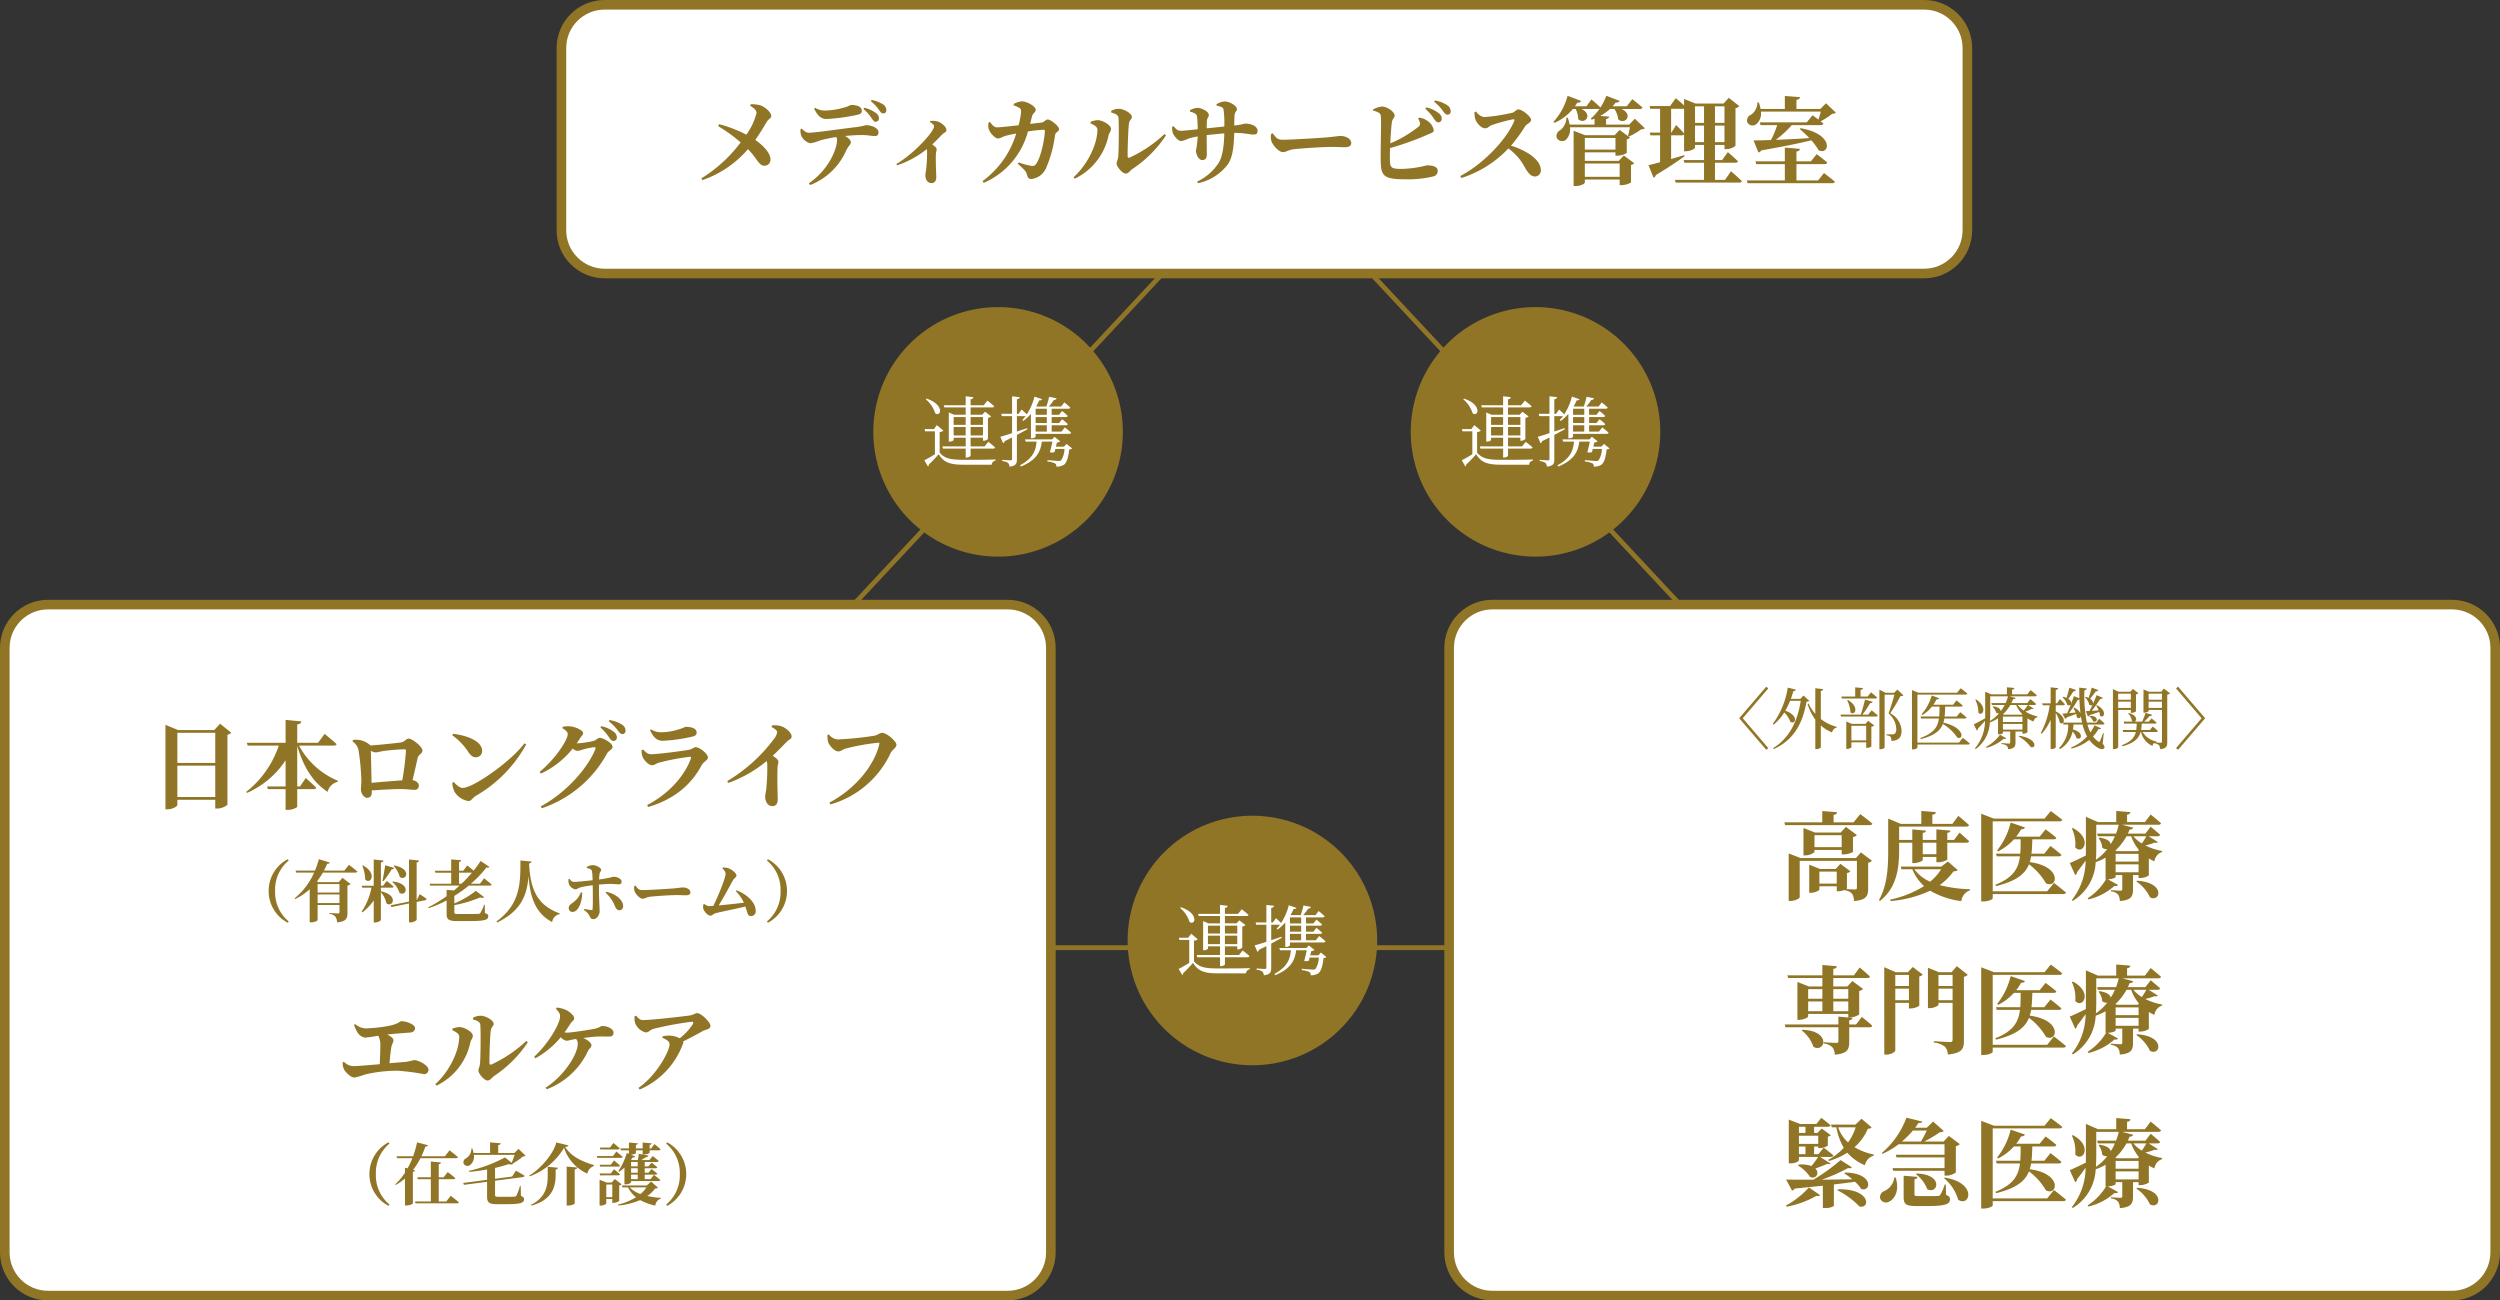
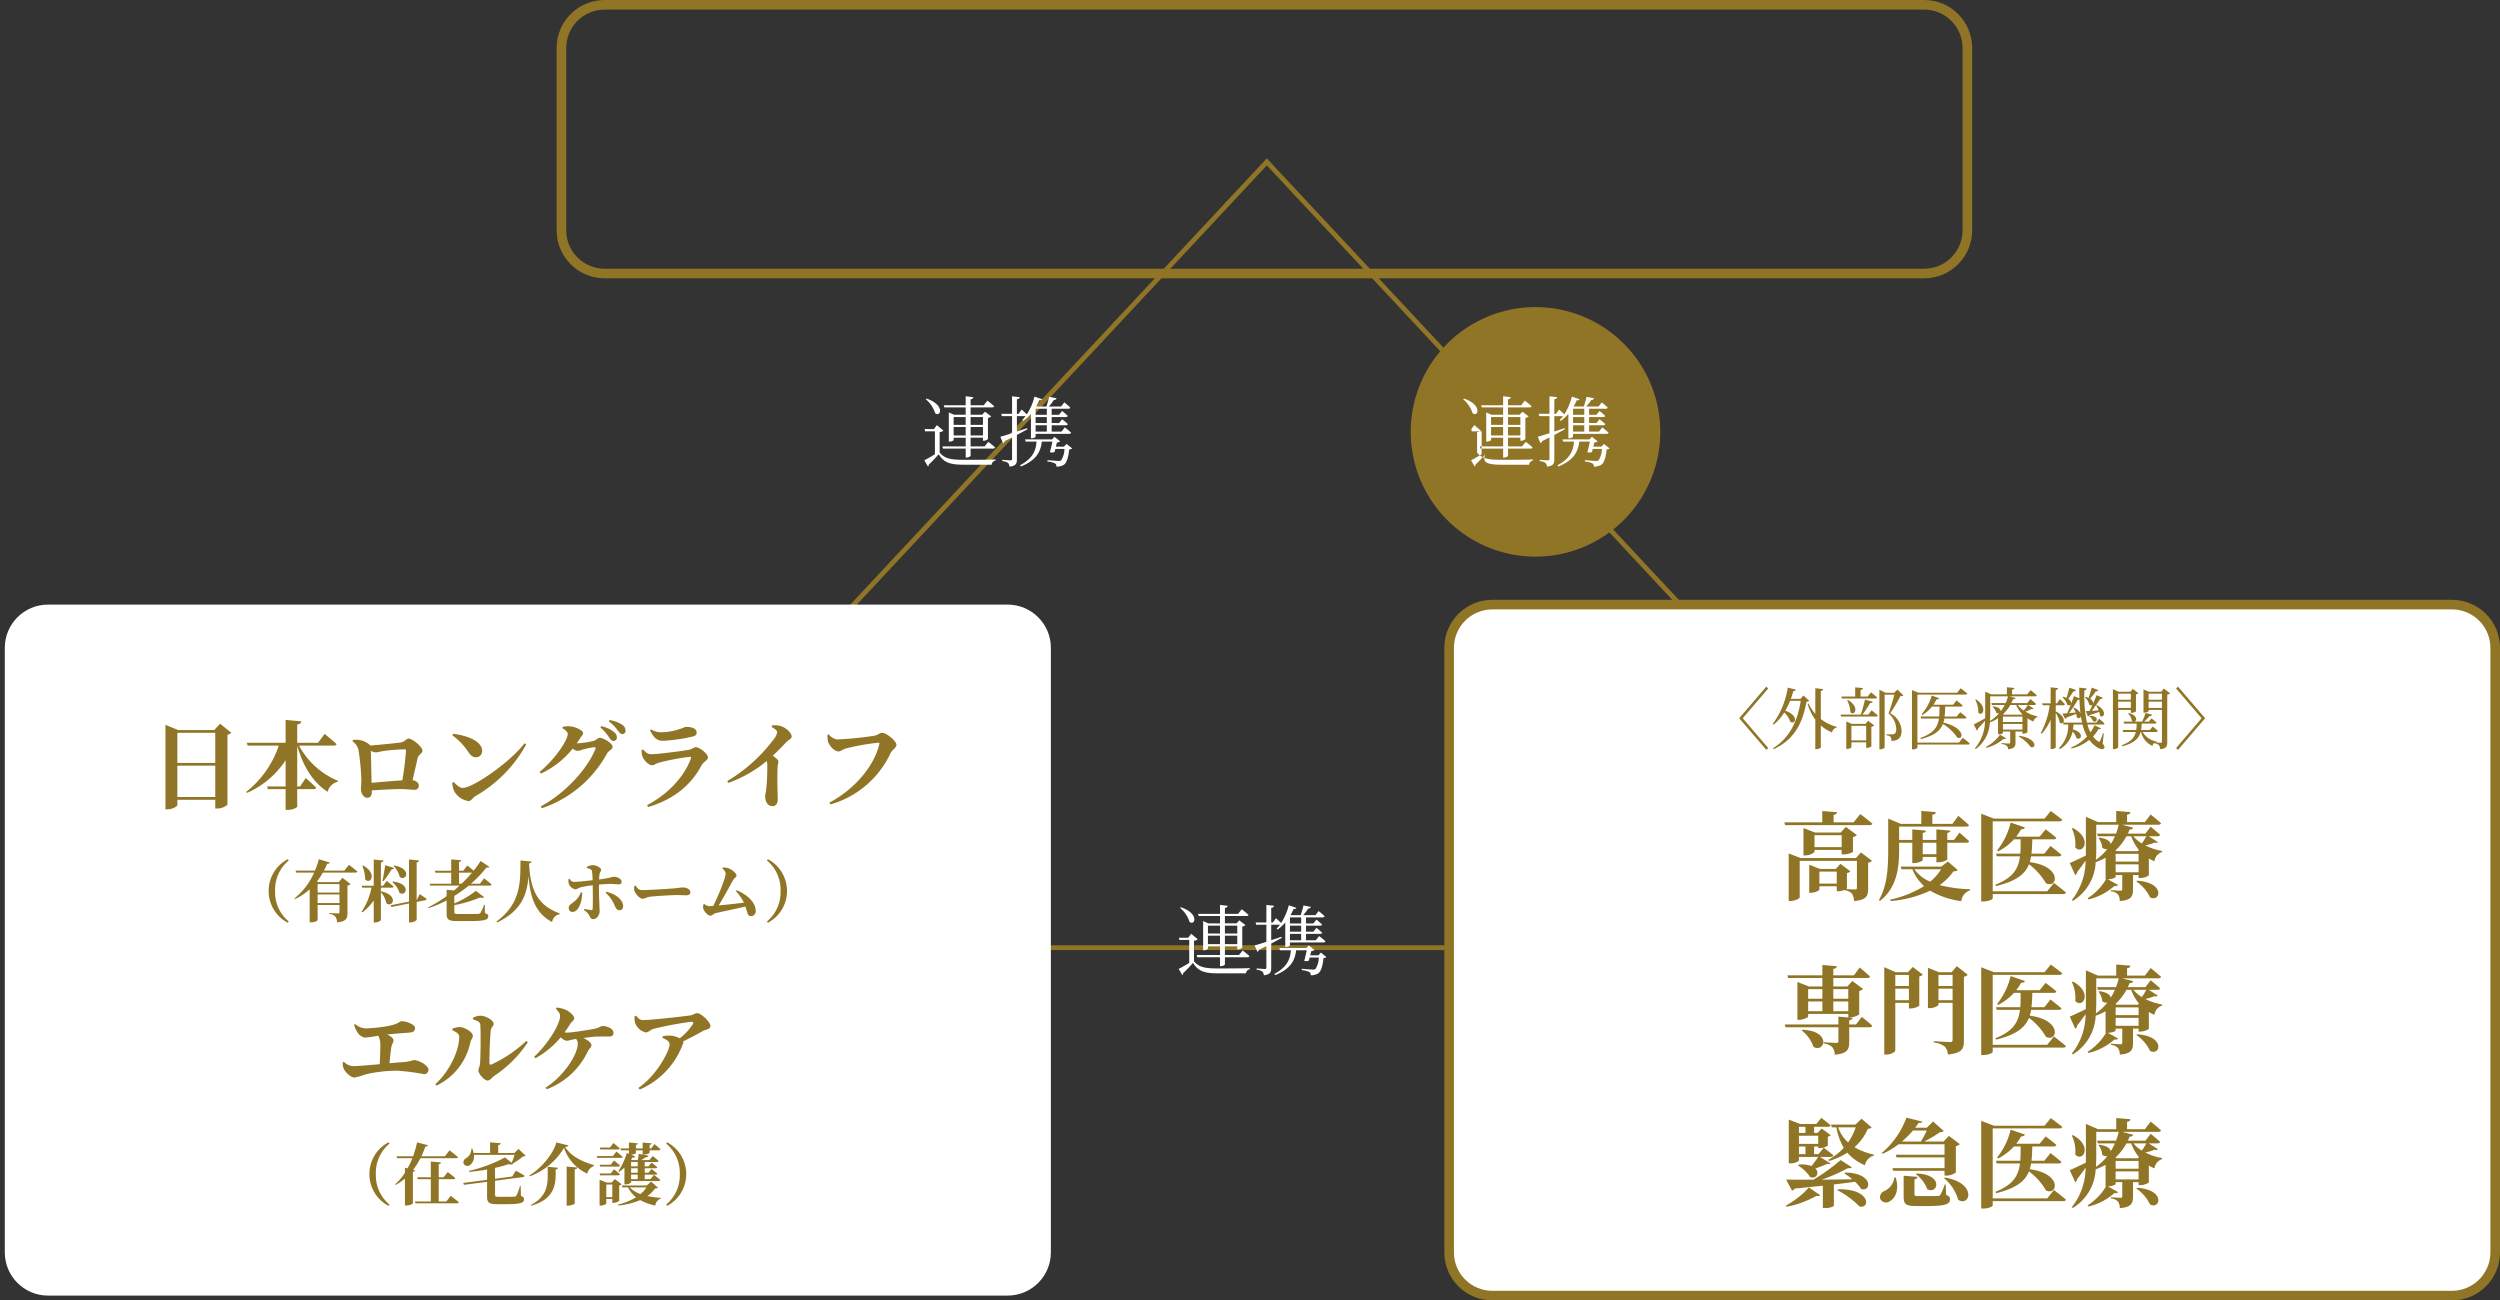
<svg xmlns="http://www.w3.org/2000/svg" width="521" height="271" viewBox="0 0 521 271">
  <rect x="0" y="0" width="521" height="271" fill="#333333" stroke="none" />
  <g id="グループ_524" data-name="グループ 524" transform="translate(-423 -1201)">
    <g id="パス_393" data-name="パス 393" transform="translate(533 1234)" fill="none">
      <path d="M154,0,308,165H0Z" stroke="none" />
      <path d="M 154 1.466 L 2.301 164 L 305.699 164 L 154 1.466 M 154 0 L 308 165 L 0 165 L 154 0 Z" stroke="none" fill="#917526" />
    </g>
    <g id="パス_394" data-name="パス 394" transform="translate(539 1201)" fill="#fff">
-       <path d="M 285 57 L 10 57 C 5.037 57 1 52.963 1 48 L 1 10 C 1 5.037 5.037 1 10 1 L 285 1 C 289.963 1 294 5.037 294 10 L 294 48 C 294 52.963 289.963 57 285 57 Z" stroke="none" />
      <path d="M 10 2 C 5.589 2 2 5.589 2 10 L 2 48 C 2 52.411 5.589 56 10 56 L 285 56 C 289.411 56 293 52.411 293 48 L 293 10 C 293 5.589 289.411 2 285 2 L 10 2 M 10 0 L 285 0 C 290.523 0 295 4.477 295 10 L 295 48 C 295 53.523 290.523 58 285 58 L 10 58 C 4.477 58 0 53.523 0 48 L 0 10 C 0 4.477 4.477 0 10 0 Z" stroke="none" fill="#917526" />
    </g>
    <g id="パス_395" data-name="パス 395" transform="translate(423 1326)" fill="#fff">
      <path d="M 210 145 L 10 145 C 5.037 145 1 140.963 1 136 L 1 10 C 1 5.037 5.037 1 10 1 L 210 1 C 214.963 1 219 5.037 219 10 L 219 136 C 219 140.963 214.963 145 210 145 Z" stroke="none" />
-       <path d="M 10 2 C 5.589 2 2 5.589 2 10 L 2 136 C 2 140.411 5.589 144 10 144 L 210 144 C 214.411 144 218 140.411 218 136 L 218 10 C 218 5.589 214.411 2 210 2 L 10 2 M 10 0 L 210 0 C 215.523 0 220 4.477 220 10 L 220 136 C 220 141.523 215.523 146 210 146 L 10 146 C 4.477 146 0 141.523 0 136 L 0 10 C 0 4.477 4.477 0 10 0 Z" stroke="none" fill="#917526" />
    </g>
    <g id="パス_391" data-name="パス 391" transform="translate(724 1326)" fill="#fff">
      <path d="M 210 145 L 10 145 C 5.037 145 1 140.963 1 136 L 1 10 C 1 5.037 5.037 1 10 1 L 210 1 C 214.963 1 219 5.037 219 10 L 219 136 C 219 140.963 214.963 145 210 145 Z" stroke="none" />
      <path d="M 10 2 C 5.589 2 2 5.589 2 10 L 2 136 C 2 140.411 5.589 144 10 144 L 210 144 C 214.411 144 218 140.411 218 136 L 218 10 C 218 5.589 214.411 2 210 2 L 10 2 M 10 0 L 210 0 C 215.523 0 220 4.477 220 10 L 220 136 C 220 141.523 215.523 146 210 146 L 10 146 C 4.477 146 0 141.523 0 136 L 0 10 C 0 4.477 4.477 0 10 0 Z" stroke="none" fill="#917526" />
    </g>
-     <path id="パス_396" data-name="パス 396" d="M-107.66-14.96c.68.42,1.32.88,1.32,1.52a13.365,13.365,0,0,1-2.12,4.5,27.98,27.98,0,0,0-5.66-2.18l-.22.4a33.867,33.867,0,0,1,4.7,3.4,30.274,30.274,0,0,1-8.2,7.5l.22.36a22,22,0,0,0,9.5-6.46c1.92,1.96,2.26,3.46,3.4,3.46a1.237,1.237,0,0,0,1.28-1.38c-.04-1.36-1.6-2.92-3.16-4,1.04-1.46,1.96-3.04,2.38-3.76.4-.64.94-.72.94-1.2,0-.82-1.18-1.82-2.18-2.22a6.75,6.75,0,0,0-2.08-.26Zm13.32.6c.72,1.42,1.36,2.16,2.62,2.16a39.118,39.118,0,0,0,6.5-.9c.64-.14.82-.4.82-.8,0-.8-.84-1.22-2.16-1.22-.28,0-.58.28-1.56.54a15.823,15.823,0,0,1-3.84.62,3.888,3.888,0,0,1-2.18-.58Zm-2.82,4.26a3.105,3.105,0,0,0,.12,1.32,2.8,2.8,0,0,0,1.92,1.64,8.666,8.666,0,0,0,1.98-.58,27.652,27.652,0,0,1,3.42-.72,1.413,1.413,0,0,1,.16.68c0,1.56-1.52,5.98-5.88,8.96l.3.36a13.616,13.616,0,0,0,7.5-7.22c.46-.98.96-1.2.96-1.7,0-.44-.48-.86-1.2-1.3,1.36-.14,2.64-.2,3.52-.2,1.14,0,2.16.22,2.6.22.54,0,.84-.16.84-.82,0-.8-1.34-1.46-2.6-1.46a15.17,15.17,0,0,1-1.98.4c-2.7.3-8.56,1.18-9.92,1.18-.62,0-.98-.38-1.5-.86Zm13.1-4.18a8.61,8.61,0,0,1,1.72,1.94c.32.44.48.72.84.72a.7.7,0,0,0,.68-.68,1.389,1.389,0,0,0-.6-1.12,6.6,6.6,0,0,0-2.44-1.12Zm1.54-1.62a7.929,7.929,0,0,1,1.68,1.78c.36.48.52.76.92.76a.64.64,0,0,0,.64-.72,1.491,1.491,0,0,0-.74-1.2,7.761,7.761,0,0,0-2.32-.9Zm12.32,4.36c.36.18.86.52.86.84,0,1.18-4.24,5.76-7.86,7.88l.16.28a20.2,20.2,0,0,0,6.18-3.38,2.064,2.064,0,0,1,.06.52A30.792,30.792,0,0,1-71-1.64c-.06.5-.16.86-.16,1.14,0,.86.42,1.66,1.3,1.66.64,0,.98-.5.98-1.16,0-.76-.14-2.86-.08-4.86.02-.46.16-.76.16-1.04,0-.32-.4-.62-.92-1,.88-.82,1.62-1.62,2.14-2.14.42-.4.82-.4.82-.9,0-.6-1-1.5-1.92-1.76a3.66,3.66,0,0,0-1.46-.08Zm20.88.36c.16-.62.28-1.14.38-1.52.22-.84.78-.84.78-1.46,0-.66-1.8-1.72-2.92-1.72a4.481,4.481,0,0,0-1.68.54v.3a5.349,5.349,0,0,1,1.24.56c.26.18.32.36.32.78a18.344,18.344,0,0,1-.52,2.8c-2.06.24-3.96.44-4.46.44-.68,0-1.06-.52-1.5-1.12l-.28.08a2.592,2.592,0,0,0,.06,1.52c.24.68,1.24,1.84,1.88,1.84.48,0,.86-.32,1.48-.52.54-.16,1.48-.36,2.32-.52A19.053,19.053,0,0,1-59.24.74l.26.36a16.106,16.106,0,0,0,9.2-10.7,26.092,26.092,0,0,1,3.3-.36c.14,0,.22.08.22.26,0,1.28-.72,5.42-1.86,6.92-.24.32-.44.4-.96.34a12.677,12.677,0,0,1-2.62-.72l-.18.3c1.26,1.12,1.72,1.56,1.9,2.24.18.66.34.92.98.92a3.813,3.813,0,0,0,2.96-2.18,24.977,24.977,0,0,0,1.9-6.9c.1-.76.84-.76.84-1.3,0-.66-1.74-2.02-2.36-2.02-.42,0-.72.58-1.28.64Zm16.9-2.36c.94.22,1.48.56,1.52,1.12.12,1.94.04,7.04-.06,8.02-.08.8-.34,1.06-.34,1.52,0,.58,1.18,2.06,1.92,2.06.56,0,.94-.68,1.4-.98A24.752,24.752,0,0,0-21-8.8l-.32-.26a27.535,27.535,0,0,1-7.22,4.88c-.3.12-.46.02-.46-.3-.02-1.42.12-5.64.28-6.8.1-.74.6-.84.6-1.38,0-.66-1.62-1.66-2.7-1.66a3.1,3.1,0,0,0-1.62.44ZM-35.3-9.96c0,2.88-1.94,7.16-4.98,9.9l.26.3a12.916,12.916,0,0,0,7.04-9c.1-.5.52-.88.52-1.38,0-.82-1.8-1.8-2.72-1.82a4.368,4.368,0,0,0-1.54.34v.34C-36.04-10.98-35.3-10.6-35.3-9.96Zm24.84-5.02c.98.22,1.4.36,1.46.9a21,21,0,0,1,.14,3.44c-1.14.12-2.56.28-3.66.38,0-.6.02-1.2.04-1.54.06-.72.4-.76.4-1.22,0-.8-1.58-1.5-2.36-1.5a3.4,3.4,0,0,0-1.58.5l.02.28c.92.26,1.36.46,1.46.98a24.1,24.1,0,0,1,.14,2.7c-1.22.12-2.92.32-3.6.32-.56,0-.9-.34-1.44-.96l-.26.08a3.342,3.342,0,0,0,.14,1.42c.2.44.98,1.6,1.76,1.6a5.278,5.278,0,0,0,1.42-.5,14.1,14.1,0,0,1,1.98-.46,21.564,21.564,0,0,1-.36,2.92c0,.82.56,2,1.3,2,.66,0,.96-.38.96-1.18,0-.92-.02-2.38-.02-4.02,1.04-.12,2.4-.26,3.66-.36-.04,2.34-.32,4.72-1.12,6.06A10.741,10.741,0,0,1-14.52.84l.18.34A10.442,10.442,0,0,0-8.16-2.7c1.1-1.54,1.28-3.82,1.38-6.6h.18c2,0,3.06.34,3.78.34.56,0,.9-.12.9-.78,0-.96-1.34-1.5-2.52-1.5-.4,0-.64.22-2.34.4,0-.58.02-1.22.04-1.88.06-1.14.52-1.04.52-1.54,0-.68-1.52-1.6-2.58-1.6a3.926,3.926,0,0,0-1.68.58ZM.9-9.1A3.251,3.251,0,0,0,.96-7.58c.36.98,1.6,2.28,2.38,2.28.76,0,1.06-.48,2.5-.62,1.54-.18,6.02-.46,7.54-.46,1.4,0,2.1.06,2.9.06.84,0,1.32-.28,1.32-.86,0-.86-1.04-1.48-2.24-1.48-.48,0-1.38.16-2.72.28-1.22.1-7.26.5-9.4.5-1.06,0-1.4-.54-2-1.34Zm30.64-3.2a3.208,3.208,0,0,1,.36.82.787.787,0,0,1-.3.9,24.562,24.562,0,0,1-5.86,3.46c.08-1.74.2-3.58.34-4.5.12-.62.56-.8.56-1.32,0-.7-1.46-1.84-2.64-1.86a5.348,5.348,0,0,0-1.86.6v.24c.88.24,1.44.46,1.58.92.22.64-.04,6.7.02,9.58C23.8-.42,24.28.36,28.66.36a22.468,22.468,0,0,0,5.98-.58,1.153,1.153,0,0,0,.98-1.18c0-.78-.8-1.14-2.3-1.14a22.7,22.7,0,0,1-5.2.74c-2.18,0-2.44-.24-2.46-1.9-.02-.56,0-1.44.02-2.44a58.927,58.927,0,0,0,7.78-2.78c.78-.36,1.34-.44,1.34-.94a3.029,3.029,0,0,0-1.36-1.98,3.512,3.512,0,0,0-1.7-.64Zm1.5-2.04a10.164,10.164,0,0,1,1.78,2.06c.32.48.56.76.9.78a.726.726,0,0,0,.74-.74,1.411,1.411,0,0,0-.56-1.12,6.345,6.345,0,0,0-2.66-1.26Zm1.82-1.46a9,9,0,0,1,1.8,1.86c.38.52.6.82,1,.84a.641.641,0,0,0,.66-.7,1.51,1.51,0,0,0-.68-1.26,6.974,6.974,0,0,0-2.6-1Zm8.44,2.18a4.142,4.142,0,0,0,.16,1.46c.24.74,1.18,1.9,2.06,1.9.56,0,.8-.48,1.46-.7a34.2,34.2,0,0,1,4.36-1.18c.22,0,.34.08.22.38-1.62,3.9-6.54,9-11.24,11.44l.22.42a22.994,22.994,0,0,0,9.8-6.16A11.337,11.337,0,0,1,53.9-1.88c.68,1.06,1.2,1.66,1.98,1.66a1.256,1.256,0,0,0,1.24-1.3c0-2.2-2.94-4.1-6.22-5.12a35.861,35.861,0,0,0,3.02-4.16c.24-.34,1.16-.64,1.16-1.22,0-.64-1.8-2.18-2.66-2.18-.42,0-.76.58-1.26.7a38.612,38.612,0,0,1-5.84.9,2.374,2.374,0,0,1-1.68-1.16ZM66.28-.16V-2.92h7.26V-.16Zm6.38-8.1v2.44H66.28V-8.26Zm.7,4.78H66.28V-5.26h6.38v.7h.42a3.823,3.823,0,0,0,1.94-.56V-7.96a1.263,1.263,0,0,0,.68-.36l-2.18-1.6-1.04,1.1H66.36l-2.42-.92V1.76h.42c1.2,0,1.92-.54,1.92-.7V.42h7.26V1.58h.42a4.179,4.179,0,0,0,1.94-.54V-2.62a1.346,1.346,0,0,0,.68-.36L74.4-4.6Zm3.34-8.78-1.16,1.22H70.7V-12.2c.48-.08.62-.26.64-.5l-1.84-.14a10.41,10.41,0,0,0,2.02-1.44h.94a5.311,5.311,0,0,1,.78,2.16c1.48,1.22,3.18-1.02.7-2.16h3.8c.28,0,.48-.1.54-.32-.8-.72-2.1-1.74-2.1-1.74l-1.16,1.48H72.08a8.318,8.318,0,0,0,.64-.78c.46.06.72-.12.8-.34l-2.76-1.06a12.642,12.642,0,0,1-1.22,2.44c-.7-.68-1.88-1.68-1.88-1.68l-1.04,1.42h-2.4c.16-.24.32-.48.48-.74.44.04.7-.12.8-.36l-2.82-1.08a12.726,12.726,0,0,1-2.96,5.44l.22.2a10.292,10.292,0,0,0,3.84-2.88h.6a5.084,5.084,0,0,1,.52,2.1c1.36,1.26,3.12-.88.72-2.1H69a.641.641,0,0,0,.36-.08,9.349,9.349,0,0,1-1.84,2.06l.2.24c.2-.06.38-.14.58-.22v1.24H63.1a7.728,7.728,0,0,0-.38-1.44h-.28a3.381,3.381,0,0,1-1.28,2.6,1.339,1.339,0,0,0-.72,1.64,1.271,1.271,0,0,0,1.92.36,3.116,3.116,0,0,0,.82-2.6h12.5c-.12.6-.26,1.32-.4,1.8l.18.12A11.607,11.607,0,0,0,78-10.04c.42-.02.62-.06.78-.24ZM89.24-7.38v-3.44h1.88v3.44ZM84.32-9.36h-.06v-4.96h2.7v5.14c-.58-.72-1.66-1.76-1.66-1.76Zm6.8-5.48v3.44H89.24v-3.44Zm4.26,0v3.44H93.4v-3.44ZM93.4-7.38v-3.44h1.98v3.44ZM95.5.48H93.4V-3.08h4.22c.3,0,.52-.1.56-.32-.78-.78-2.1-1.9-2.1-1.9l-1.2,1.66H93.4V-6.8h1.98v.88h.38a3.034,3.034,0,0,0,1.92-.7v-7.84a1.353,1.353,0,0,0,.8-.42l-2.2-1.74-1.1,1.2H89.36l-2.4-.96v1.34c-.76-.7-1.72-1.5-1.72-1.5l-1.2,1.64H79.76l.16.58h2.04v4.96H79.8l.16.56h2v5.6c-1.04.28-1.9.52-2.42.62L80.6.04a.8.8,0,0,0,.48-.56c2.76-1.66,4.74-3,6-3.94L87-4.68c-.92.28-1.86.56-2.74.82V-8.8H86.5a.485.485,0,0,0,.46-.2v3.52h.36c.96,0,1.92-.52,1.92-.76V-6.8h1.88v3.16H86.86l.16.56h4.1V.48H85.06l.16.58H98.46c.28,0,.5-.1.54-.32-.82-.82-2.26-2.06-2.26-2.06ZM114.88.6h-4.5V-2.8h5.88c.28,0,.48-.1.54-.32-.82-.74-2.2-1.76-2.2-1.76l-1.2,1.5h-3.02V-5.42c.54-.08.68-.28.72-.56l-3.14-.26v2.86h-6.12l.16.58h5.96V.6h-7.92l.16.58h17.62c.3,0,.52-.1.56-.32-.86-.74-2.26-1.8-2.26-1.8Zm1.66-16.08-1.18,1.18h-4.98v-1.9c.54-.08.7-.28.74-.56L107.96-17v2.7H102.9a6.688,6.688,0,0,0-.38-1.36h-.28a3.1,3.1,0,0,1-1.34,2.58,1.27,1.27,0,0,0-.76,1.56,1.222,1.222,0,0,0,1.86.4,2.9,2.9,0,0,0,.98-2.62h12.48c-.14.52-.32,1.14-.5,1.66-.64-.48-1.22-.9-1.22-.9l-1.22,1.48h-9.78l.16.58h3.46a16.924,16.924,0,0,1-1.3,3.1c-1.5.06-2.76.08-3.62.08l1.02,2.52a.97.97,0,0,0,.6-.44c4.62-.8,7.92-1.48,10.42-2.1A11.874,11.874,0,0,1,115-5.68c2.32,1.1,3.3-3.4-3.76-4.6l-.18.16a21.576,21.576,0,0,1,2,1.9c-2.48.16-4.92.28-6.98.36a21.674,21.674,0,0,0,3.32-3.06h6.04c.28,0,.5-.1.56-.32-.18-.16-.38-.32-.58-.48a15.316,15.316,0,0,0,2.42-1.56c.4-.04.62-.08.76-.24Z" transform="translate(687 1238)" fill="#917526" />
    <path id="パス_397" data-name="パス 397" d="M-73.04-.9V-7.44h7.9V-.9Zm7.9-13.38V-8h-7.9v-6.28Zm1-1.9-1.2,1.32h-7.54l-2.64-1.08V1.66h.42c1.08,0,2.06-.6,2.06-.92V-.32h7.9V1.5h.4A3.484,3.484,0,0,0-62.6.72v-14.6a1.555,1.555,0,0,0,.8-.42Zm23.7,4.56c.3,0,.54-.1.58-.32-.92-.84-2.48-2.12-2.48-2.12l-1.38,1.86h-4.34v-3.82c.64-.08.8-.32.86-.64l-3.28-.32v4.78h-8.08l.18.58h6.48a20.669,20.669,0,0,1-6.8,9.66l.18.2a18.571,18.571,0,0,0,8.04-6.8V-3.1h-3.86l.16.56h3.7V1.78h.46c.98,0,1.96-.46,1.96-.7V-2.54h3.4c.28,0,.5-.08.56-.3-.8-.82-2.18-2.02-2.18-2.02l-1.2,1.76h-.58v-8.48c1.26,4.38,3.32,7.66,6.34,9.6a2.812,2.812,0,0,1,2.08-2.08l.08-.22a16.181,16.181,0,0,1-8.12-7.34Zm7.88,7.76c-.04-1.54-.1-5.12-.16-6.68a2.3,2.3,0,0,0,.98.34c.4,0,1.06-.2,1.7-.3a40.786,40.786,0,0,1,4.36-.34c.22,0,.28.1.28.32a57.79,57.79,0,0,1-.76,6.14C-28.06-4.26-30.72-4.02-32.56-3.86Zm-4-8.66a3.028,3.028,0,0,1,1.26,1.78,48.218,48.218,0,0,1,.6,6.22c.02.72-.08,1.48-.08,2,0,.9.62,1.78,1.28,1.78.74,0,.98-.52.98-1.14v-.4c2.16-.14,4.5-.28,6.04-.28,1.1,0,2.18.16,2.84.16a.832.832,0,0,0,.92-.92c0-.58-.62-.98-1.3-1.1.4-1.72.82-3.5,1.06-4.62.16-.7,1-.94,1-1.52,0-.86-2.14-2.52-2.86-2.52-.56,0-.78.68-1.64.8-.82.14-4.42.5-6.38.64a.665.665,0,0,0-.2-.22,4.373,4.373,0,0,0-3.36-.94Zm20.82-1.24a12.826,12.826,0,0,1,3.36,3.52c.5.7.92,1.06,1.56,1.06a1.294,1.294,0,0,0,1.3-1.34c0-2.06-3.28-3.24-6.04-3.56ZM-13.56-2.8c-.72,0-1.42-.76-1.9-1.24l-.28.18a4.516,4.516,0,0,0,.44,1.82A4.086,4.086,0,0,0-12.36-.06c.58,0,.84-.66,1.48-1.06A27.677,27.677,0,0,0-.34-11.86L-.7-12.1C-3.58-8.24-11.4-2.8-13.56-2.8Zm23.74-9.28c.26-.38.52-.74.74-1.12.34-.52.6-.6.6-1.04,0-.5-1.54-1.34-2.86-1.4a4.521,4.521,0,0,0-1.4.12l-.06.28c.64.34,1.12.82,1.12,1.2,0,1.28-2.62,5.24-5.86,7.9l.26.36A18.462,18.462,0,0,0,9.36-11a1.846,1.846,0,0,0,.92.48,3.477,3.477,0,0,0,1.12-.26,14.317,14.317,0,0,1,2.44-.5c.24,0,.34.1.24.38C12.4-6.72,7.76-1.66,2.68,1.06l.24.38A24.328,24.328,0,0,0,16.52-10c.36-.6,1.14-.8,1.14-1.36,0-.82-2.04-1.88-2.64-1.88-.44,0-.78.48-1.28.64A19.81,19.81,0,0,1,10.18-12.08Zm4.94-3.32a9.765,9.765,0,0,1,1.8,2.06c.34.48.58.76.92.76a.71.71,0,0,0,.72-.74,1.44,1.44,0,0,0-.58-1.12,6.3,6.3,0,0,0-2.68-1.22Zm1.74-1.28a9.032,9.032,0,0,1,1.84,1.84c.38.5.6.82,1,.82a.647.647,0,0,0,.66-.72,1.479,1.479,0,0,0-.72-1.24,6.879,6.879,0,0,0-2.6-.96Zm7.02,7.32c.2.62,1.2,1.84,2.04,1.84.44,0,.82-.38,1.42-.54a47.141,47.141,0,0,1,6.4-1.22c.24-.02.32.08.24.34C32.84-5.7,29.78-1.8,24.86.78l.22.4C31-.56,34.32-3.96,36.18-7.46c.44-.82,1.36-1.12,1.36-1.66,0-.78-1.72-2.16-2.54-2.16-.44,0-.72.42-1.46.54-1.52.28-6.58.92-7.8.92-.76,0-1.14-.38-1.72-.98l-.3.14A3.577,3.577,0,0,0,23.88-9.36Zm11.3-4.96c0-.8-.88-1.2-2.22-1.2-.28,0-.58.26-1.58.54a12.162,12.162,0,0,1-3.5.58,3.788,3.788,0,0,1-2.2-.6l-.22.18c.72,1.46,1.38,2.2,2.64,2.2a33.538,33.538,0,0,0,6.22-.88C34.96-13.64,35.18-13.92,35.18-14.32ZM50.8-15.48c.6.3,1.16.7,1.16,1.06a2.789,2.789,0,0,1-.52,1.22,33.749,33.749,0,0,1-9.88,8.98l.22.38a26.523,26.523,0,0,0,8-4.56,2.284,2.284,0,0,1,.12.78,43.838,43.838,0,0,1-.22,5.1c-.08.66-.22,1.12-.22,1.5,0,1,.48,2.02,1.52,2.02.72,0,1.1-.54,1.1-1.4,0-1.02-.14-3.9-.04-6.58,0-.58.18-.94.18-1.3,0-.38-.5-.76-1.18-1.22,1.2-1.12,2.2-2.18,2.9-2.9.54-.56,1.04-.54,1.04-1.14,0-.72-1.2-1.84-2.3-2.16a4.546,4.546,0,0,0-1.78-.12Zm11.92,1.52-.28.12a5.221,5.221,0,0,0,.12,1.38c.2.76,1.28,2.06,2.18,2.06.46,0,.98-.46,1.44-.58a43.914,43.914,0,0,1,6.9-1.24c.14,0,.22.06.18.24C72.28-7.6,68.3-2.6,62.84.26l.24.38A19.845,19.845,0,0,0,75.62-10.1c.32-.64,1.2-1.04,1.2-1.7,0-.72-2.04-2.48-2.96-2.48-.56,0-.8.42-1.62.6a68.85,68.85,0,0,1-7.72.78A2.637,2.637,0,0,1,62.72-13.96ZM-54.012,18.68A7.441,7.441,0,0,0-50.036,25.3l.21-.266a7.9,7.9,0,0,1-2.842-6.356,7.9,7.9,0,0,1,2.842-6.356l-.21-.266A7.441,7.441,0,0,0-54.012,18.68Zm14.756-1.442V19h-4.55V17.238Zm-4.55,3.962V19.408h4.55V21.2Zm5.558-6.762H-42.49a14.091,14.091,0,0,0,.658-1.414c.378,0,.5-.112.546-.28l-2.268-.686a16.519,16.519,0,0,1-.812,2.38H-48.4l.112.406h3.752a14.276,14.276,0,0,1-4.088,5.376l.126.14a12.04,12.04,0,0,0,3.038-2.044v6.9h.308c.826,0,1.344-.378,1.344-.49V21.606h4.55v1.47c0,.2-.056.28-.294.28-.322,0-1.806-.084-1.806-.084v.182a1.837,1.837,0,0,1,1.246.574,2,2,0,0,1,.35,1.19c1.918-.168,2.17-.826,2.17-1.946V17.546a1.061,1.061,0,0,0,.644-.322l-1.68-1.288-.784.9h-4.228l-.322-.126a15.417,15.417,0,0,0,1.246-1.862h6.8c.21,0,.364-.07.392-.224-.658-.574-1.75-1.4-1.75-1.4Zm10.262-.994a5.355,5.355,0,0,1,1.3,2.31c1.386.994,2.59-1.75-1.19-2.394Zm-.266,3.36a4.755,4.755,0,0,1,1.5,2.254c1.428.924,2.492-1.932-1.386-2.352Zm-1.82-.168a22.7,22.7,0,0,0,1.68-2.45c.308-.014.476-.14.532-.308l-1.862-.56c-.168,1.106-.392,2.408-.574,3.22Zm-4.424-3.22a8,8,0,0,1,.6,2.856c1.12,1.176,2.6-1.232-.448-2.912Zm3.878,4.578h2.268c.2,0,.336-.07.378-.224-.532-.49-1.428-1.19-1.428-1.19l-.756,1.008h-.462V12.73c.392-.056.49-.2.518-.406l-2.016-.2v5.46h-2.506l.112.406h1.918a13.2,13.2,0,0,1-2.044,4.984l.154.168a11.02,11.02,0,0,0,2.366-2.478v4.578h.294c.56,0,1.2-.364,1.2-.532V18.946a5.024,5.024,0,0,1,1.148,2.3c1.358,1.008,2.618-1.722-1.148-2.506Zm7.49,2.562-.042.014V12.73c.378-.056.462-.21.49-.406l-2.086-.21v8.778l-3.836.77.182.364,3.654-.742v3.948h.308c.6,0,1.288-.392,1.288-.56v-3.71l1.764-.35a.33.33,0,0,0,.308-.294c-.56-.406-1.428-.98-1.428-.98Zm8.792-3.388v-2.3h2.688a27.381,27.381,0,0,1-2.17,2.3Zm4.354,0h-1.876a23.456,23.456,0,0,0,3.248-3.4c.35.112.5.042.616-.1l-1.848-1.246a22.47,22.47,0,0,1-1.456,2.03c-.574-.5-1.316-1.092-1.316-1.092l-.854,1.106h-.868V12.632c.322-.056.42-.182.448-.364l-2.086-.168v2.366h-3.4l.112.406h3.29v2.3h-4.494l.112.392h6.118c-.364.336-.756.672-1.148,1.008l-1.54-.14v1.33a27.572,27.572,0,0,1-3.85,2.324l.112.168a23.5,23.5,0,0,0,3.738-1.61v2.842c0,1.232.546,1.47,2.324,1.47h2.254c3.388,0,4.1-.252,4.1-1.008,0-.322-.154-.49-.7-.658l-.028-1.75h-.154A8.144,8.144,0,0,1-9.87,23.23a.606.606,0,0,1-.518.224c-.322.014-1.036.028-1.834.028h-2.254c-.714,0-.84-.084-.84-.378v-1.47a27.1,27.1,0,0,0,5.362-1.6c.434.126.728.084.868-.056l-1.75-1.33a19.391,19.391,0,0,1-4.48,2.632V19.716a27.53,27.53,0,0,0,3.01-2.156h4.382c.2,0,.336-.07.378-.224-.588-.532-1.568-1.3-1.568-1.3Zm8.442-4.844c-.014,4.452.126,8.974-5,12.712l.154.2c5.264-2.52,6.272-6.1,6.524-9.7C.49,20,1.54,23.286,5.068,25.162a1.889,1.889,0,0,1,1.554-1.638l.028-.168C1.862,21.592.546,18.33.252,12.94c.364-.042.49-.182.518-.392Zm12.586,6.65A4.362,4.362,0,0,1,9.59,20.948c-.7.574-1.064.672-1.064,1.288a.765.765,0,0,0,.784.812c1.316,0,2.058-2.352,2.016-4.046Zm1.246-5.082c.588.14.952.266,1.064.6a12.99,12.99,0,0,1,.14,1.946c-1.162.126-3.192.35-3.836.35-.42.014-.644-.21-.994-.644l-.2.07a2.962,2.962,0,0,0,.084.994A1.878,1.878,0,0,0,9.87,18.344c.378,0,.658-.308,1.176-.434a20.176,20.176,0,0,1,2.478-.42l.014,1.008c.014,1.19.028,3.234-.042,3.962-.014.182-.1.21-.252.2a10.087,10.087,0,0,1-1.47-.252l-.1.224a3.42,3.42,0,0,1,1.064,1.036c.336.6.336.882.938.882.714,0,1.288-.91,1.288-1.638,0-.56-.14-2.968-.14-4.41V17.35c.882-.084,1.75-.14,2.282-.14.826,0,1.288.084,1.834.084.392,0,.6-.168.6-.546,0-.644-.994-1.036-1.624-1.036-.364,0-.448.21-3.066.574a8.4,8.4,0,0,1,.112-1.19c.056-.378.308-.49.308-.826,0-.434-.994-.966-1.708-.98a2.894,2.894,0,0,0-1.288.378Zm3.92,5.166a7.1,7.1,0,0,1,1.876,2.632c.21.476.434,1.008,1.008,1.008.5,0,.8-.406.77-.952-.126-1.428-1.792-2.52-3.514-2.9ZM22.19,17.63a2.276,2.276,0,0,0,.042,1.064c.252.686,1.12,1.6,1.666,1.6s.742-.336,1.75-.434c1.078-.126,4.214-.322,5.278-.322.98,0,1.47.042,2.03.042.588,0,.924-.2.924-.6,0-.6-.728-1.036-1.568-1.036-.336,0-.966.112-1.9.2-.854.07-5.082.35-6.58.35-.742,0-.98-.378-1.4-.938Zm21.154,1.092a8.454,8.454,0,0,1,1.68,2.394c-1.344.182-3.6.42-5.25.574,1.05-1.708,2.268-3.934,2.954-5.194.252-.462.756-.714.756-1.036,0-.434-.9-1.274-1.75-1.54a4.188,4.188,0,0,0-1.106-.14l-.07.2c.462.462.658.784.658,1.148,0,.8-1.54,4.634-2.562,6.664-.448.028-.77.056-.882.056a1.891,1.891,0,0,1-.994-.462l-.182.084a2.541,2.541,0,0,0-.07.672c.042.63.91,1.694,1.554,1.694.294,0,.714-.448,1.022-.518,1.022-.28,4.256-.9,6.23-1.4.49,1.386.434,2,1.19,2a.979.979,0,0,0,.966-1.092c0-1.834-1.918-3.486-3.962-4.284Zm6.482-6.4a7.9,7.9,0,0,1,2.842,6.356,7.9,7.9,0,0,1-2.842,6.356l.21.266a7.5,7.5,0,0,0,0-13.244Z" transform="translate(533 1368)" fill="#917526" />
    <path id="パス_392" data-name="パス 392" d="M-24.72-14.62h-4.16v-1.56c.54-.08.68-.28.72-.56l-3.08-.24v2.36h-7.9l.16.58h17.62c.28,0,.5-.1.56-.32-.96-.82-2.52-1.98-2.52-1.98Zm-8.14,5.16v-2.48h5.66v2.48Zm6.06,1.52a4.1,4.1,0,0,0,1.96-.52v-3.1a1.354,1.354,0,0,0,.82-.42l-2.3-1.7L-27.4-12.5h-5.34l-2.42-.94v5.7h.32a2.886,2.886,0,0,0,1.98-.7v-.44h5.66v.94Zm-5.04,6.08v-2.5h3.62v2.5Zm7.62-5.32H-35.74l-2.5-.96v9.9h.36c.94,0,1.94-.52,1.94-.76V-6.6h11.92V-1c0,.24-.1.36-.4.36-.32,0-1.28-.04-1.84-.08.1-.06.16-.1.16-.14v-3.2a1.149,1.149,0,0,0,.72-.36l-2.08-1.56-.96,1.06h-3.34l-2.2-.88V.06h.3c.88,0,1.82-.48,1.82-.66v-.7h3.62V-.26h.36a3.589,3.589,0,0,0,1.2-.26v.04a2.538,2.538,0,0,1,1.62.72,2.952,2.952,0,0,1,.42,1.54c2.58-.22,2.94-1.08,2.94-2.56V-6.22a1.248,1.248,0,0,0,.8-.4l-2.3-1.74Zm16.76-3.2v2.4H-10.3v-2.4Zm-7.76,0h2.74v4.24h.38c.82,0,1.8-.44,1.8-.62v-.66h2.84V-6.3h.38c.88,0,1.9-.42,1.9-.62v-3.46H-1.2c.3,0,.5-.1.56-.32-.76-.72-2-1.78-2-1.78l-1.14,1.52h-1.4v-1.48c.48-.06.62-.22.64-.46l-2.92-.26v2.2H-10.3v-1.46c.5-.08.64-.24.68-.48l-2.86-.26v2.2h-2.74v-2.78h14c.28,0,.5-.1.56-.32-.84-.78-2.22-1.92-2.22-1.92L-4.12-14.3H-8.3v-1.9c.54-.08.7-.28.72-.56L-10.6-17v2.7h-4.26l-2.64-1.1v6.26c0,3.58-.1,7.56-1.94,10.72l.24.16c3.76-2.96,3.98-7.46,3.98-10.9Zm8.74,5.54A10.275,10.275,0,0,1-8.76-2.26a7.828,7.828,0,0,1-3.28-2.58Zm1.42-1.62L-6.44-5.4H-14.9l.18.56h2.26a9.4,9.4,0,0,0,2.44,3.5,22.1,22.1,0,0,1-7.06,2.82l.1.3A24.125,24.125,0,0,0-8.76-.38,17.286,17.286,0,0,0-2.26,1.8,2.64,2.64,0,0,1-.46-.44l.02-.24a29.422,29.422,0,0,1-6.34-.86A12.223,12.223,0,0,0-3.9-4.4c.52-.04.74-.1.88-.3Zm20.7,6.2H4.28V-14.84H18.2c.3,0,.52-.1.58-.32-.94-.76-2.4-1.82-2.4-1.82l-1.3,1.58H4.54L1.88-16.42V1.86h.44c1.2,0,1.96-.48,1.96-.64V.32h14.7c.3,0,.5-.1.56-.32-.94-.82-2.5-2-2.5-2Zm2.4-7.28c.3,0,.52-.1.56-.32-.86-.76-2.28-1.84-2.28-1.84L15.04-8.1H12.36c.12-.9.14-1.9.18-2.98H17c.28,0,.48-.1.54-.32-.86-.78-2.24-1.76-2.24-1.76l-1.24,1.52H9.18a12.85,12.85,0,0,0,1.02-1.54c.44.02.7-.14.8-.38L8.02-14.58A14.7,14.7,0,0,1,5.2-8.78l.22.2a11.359,11.359,0,0,0,3.28-2.5h1.4c0,1.08,0,2.08-.08,2.98H4.96l.16.56H9.96C9.64-4.98,8.56-3.1,4.82-1.62L5-1.34c4.2-1.04,6.02-2.5,6.84-4.54a13.149,13.149,0,0,1,3.54,3.96C17.8-.72,18.86-5.42,12-6.34a7.507,7.507,0,0,0,.28-1.2Zm2.74-5.78a7.484,7.484,0,0,1,.7,3.92c1.56,1.7,3.74-1.76-.48-4.04ZM34.22-2.3A8.3,8.3,0,0,1,37.06,1c2.14,1.16,3.34-3.08-2.7-3.46ZM29.9-4.22V-5.88h4.78v1.66Zm-4.04-9.9h4.68a12.905,12.905,0,0,1-.56,1.84H26.04l.16.56h3.54a10.492,10.492,0,0,1-.86,1.62c-.1-.54-.76-1.12-2.36-1.34l-.18.12a3.563,3.563,0,0,1,.76,1.96,1.259,1.259,0,0,0,1.06.3,10.61,10.61,0,0,1-2.38,2.24c.06-.76.08-1.52.08-2.26Zm7.28,2.4a9.265,9.265,0,0,0,1.62,2.86l-.24.24H30.16l-.32-.12a12.011,12.011,0,0,0,2.32-2.98Zm3.16,0c-.24.42-.6,1.02-.94,1.5a6.841,6.841,0,0,1-1.76-1.5ZM34.68-8.06v1.62H29.9V-8.06Zm2.12-3.66h1.82c.28,0,.5-.1.54-.32-.74-.68-1.96-1.68-1.96-1.68l-1.1,1.44H32.44a7.578,7.578,0,0,0,.36-.84c.5,0,.68-.16.74-.4l-2.28-.6H38.8c.28,0,.5-.1.56-.32-.82-.74-2.16-1.82-2.16-1.82L36-14.68H32.28v-1.54c.52-.08.66-.26.68-.54L30.02-17v2.32h-3.8l-2.52-1.1v6.74c0,.44,0,.9-.02,1.34-1.42.7-2.76,1.32-3.34,1.56l1.14,2.52a.829.829,0,0,0,.4-.66c.7-.88,1.28-1.7,1.76-2.36a13.352,13.352,0,0,1-2.88,8.22l.22.16a9.952,9.952,0,0,0,4.76-8.06,12.159,12.159,0,0,0,2.06-.94v4.5h.1A12,12,0,0,1,24.06,1.2l.18.24a12.443,12.443,0,0,0,5.42-2.82c.44.1.64-.02.74-.2L28.26-2.76c1.02-.02,1.64-.36,1.64-.48v-.4h1.38V-.7c0,.2-.08.32-.38.32-.36,0-1.98-.12-1.98-.12v.26A2.2,2.2,0,0,1,30.4.42a2.309,2.309,0,0,1,.36,1.36c2.42-.2,2.76-1,2.76-2.44V-3.64h1.16v.62h.36a3.34,3.34,0,0,0,1.78-.54V-7.1a9.019,9.019,0,0,0,1.16.6,2.345,2.345,0,0,1,1.6-1.94l.02-.22a12.137,12.137,0,0,1-3.52-1.16,10.513,10.513,0,0,0,1.94-.58c.34.08.56.06.68-.12ZM-25.82,20.14v2h-3.12v-2Zm-3.12,4.6V22.7h3.12v2.04Zm-5.24-2.04h2.96v2.04h-2.96Zm2.96-2.56v2h-2.96v-2Zm-7.12-2.32h7.12v1.76h-2.8l-2.4-.94v7.9h.32c.92,0,1.92-.5,1.92-.7V25.3h8.36v.72h.38a3.359,3.359,0,0,0,1.9-.62V20.5a1.351,1.351,0,0,0,.8-.4l-2.22-1.66-1.06,1.14h-2.92V17.82h7.1c.28,0,.48-.1.54-.32-.8-.76-2.14-1.88-2.14-1.88l-1.2,1.64h-4.3V15.92c.54-.08.7-.28.74-.56l-3.02-.26v2.16h-7.3Zm2.82,10.92a7.362,7.362,0,0,1,2.44,3.42c2.34,1.38,3.88-3.3-2.3-3.56ZM-24.2,27.5h-1.42v-.88c.44-.06.62-.2.68-.5l-2.94-.26V27.5H-39.06l.16.58h11.02V31c0,.24-.1.34-.42.34-.42,0-2.68-.14-2.68-.14v.26a3.1,3.1,0,0,1,1.84.78,2.49,2.49,0,0,1,.5,1.56c2.66-.24,3.02-1.1,3.02-2.7V28.08h4.26c.28,0,.48-.1.54-.32C-21.64,27-23,25.92-23,25.92Zm8.18-5.06v-2.4h2.84v2.4Zm2.84-5.26v2.3h-2.84v-2.3Zm-.2-.58h-2.56l-2.38-1.04V33.78h.4c1.04,0,1.9-.58,1.9-.88V23h2.84v1.16h.36a3.464,3.464,0,0,0,1.8-.56V17.48a1.065,1.065,0,0,0,.72-.38l-2.08-1.58Zm6.36,5.84v-2.4h2.94v2.4Zm2.94-5.26v2.3H-7.02v-2.3Zm.88-1.84L-4.28,16.6H-6.94l-2.28-.92V24.1h.32c.94,0,1.88-.5,1.88-.7V23h2.94v7.68c0,.32-.12.48-.52.48-.56,0-3.4-.18-3.4-.18v.28a4.487,4.487,0,0,1,2.28.84,2.4,2.4,0,0,1,.64,1.66c2.96-.28,3.36-1.2,3.36-2.8V17.56a1.353,1.353,0,0,0,.8-.42Zm18.84,16.4H4.28V17.16H18.2c.3,0,.52-.1.58-.32-.94-.76-2.4-1.82-2.4-1.82l-1.3,1.58H4.54L1.88,15.58V33.86h.44c1.2,0,1.96-.48,1.96-.64v-.9h14.7c.3,0,.5-.1.56-.32-.94-.82-2.5-2-2.5-2Zm2.4-7.28c.3,0,.52-.1.56-.32-.86-.76-2.28-1.84-2.28-1.84l-1.28,1.6H12.36c.12-.9.14-1.9.18-2.98H17c.28,0,.48-.1.54-.32-.86-.78-2.24-1.76-2.24-1.76l-1.24,1.52H9.18a12.85,12.85,0,0,0,1.02-1.54c.44.02.7-.14.8-.38L8.02,17.42a14.7,14.7,0,0,1-2.82,5.8l.22.2a11.359,11.359,0,0,0,3.28-2.5h1.4c0,1.08,0,2.08-.08,2.98H4.96l.16.56H9.96c-.32,2.56-1.4,4.44-5.14,5.92l.18.28c4.2-1.04,6.02-2.5,6.84-4.54a13.149,13.149,0,0,1,3.54,3.96c2.42,1.2,3.48-3.5-3.38-4.42a7.507,7.507,0,0,0,.28-1.2Zm2.74-5.78a7.484,7.484,0,0,1,.7,3.92c1.56,1.7,3.74-1.76-.48-4.04ZM34.22,29.7A8.3,8.3,0,0,1,37.06,33c2.14,1.16,3.34-3.08-2.7-3.46ZM29.9,27.78V26.12h4.78v1.66Zm-4.04-9.9h4.68a12.905,12.905,0,0,1-.56,1.84H26.04l.16.56h3.54a10.492,10.492,0,0,1-.86,1.62c-.1-.54-.76-1.12-2.36-1.34l-.18.12a3.563,3.563,0,0,1,.76,1.96,1.259,1.259,0,0,0,1.06.3,10.61,10.61,0,0,1-2.38,2.24c.06-.76.08-1.52.08-2.26Zm7.28,2.4a9.265,9.265,0,0,0,1.62,2.86l-.24.24H30.16l-.32-.12a12.011,12.011,0,0,0,2.32-2.98Zm3.16,0c-.24.42-.6,1.02-.94,1.5a6.841,6.841,0,0,1-1.76-1.5Zm-1.62,3.66v1.62H29.9V23.94Zm2.12-3.66h1.82c.28,0,.5-.1.54-.32-.74-.68-1.96-1.68-1.96-1.68l-1.1,1.44H32.44a7.578,7.578,0,0,0,.36-.84c.5,0,.68-.16.74-.4l-2.28-.6H38.8c.28,0,.5-.1.56-.32-.82-.74-2.16-1.82-2.16-1.82L36,17.32H32.28V15.78c.52-.08.66-.26.68-.54L30.02,15v2.32h-3.8l-2.52-1.1v6.74c0,.44,0,.9-.02,1.34-1.42.7-2.76,1.32-3.34,1.56l1.14,2.52a.829.829,0,0,0,.4-.66c.7-.88,1.28-1.7,1.76-2.36a13.352,13.352,0,0,1-2.88,8.22l.22.16a9.952,9.952,0,0,0,4.76-8.06,12.159,12.159,0,0,0,2.06-.94v4.5h.1a12,12,0,0,1-3.84,3.96l.18.24a12.443,12.443,0,0,0,5.42-2.82c.44.1.64-.02.74-.2l-2.14-1.18c1.02-.02,1.64-.36,1.64-.48v-.4h1.38V31.3c0,.2-.08.32-.38.32-.36,0-1.98-.12-1.98-.12v.26a2.2,2.2,0,0,1,1.48.66,2.309,2.309,0,0,1,.36,1.36c2.42-.2,2.76-1,2.76-2.44V28.36h1.16v.62h.36a3.34,3.34,0,0,0,1.78-.54V24.9a9.019,9.019,0,0,0,1.16.6,2.345,2.345,0,0,1,1.6-1.94l.02-.22a12.137,12.137,0,0,1-3.52-1.16,10.513,10.513,0,0,0,1.94-.58c.34.08.56.06.68-.12ZM-34.74,48.82V50.1H-36.1V48.82Zm2.66,1.86v1.7H-36.1v-1.7Zm-2.66,3.84H-36.1V52.94h1.36Zm-1.36.58h4A21.1,21.1,0,0,1-33.48,57a6.214,6.214,0,0,0-2.66-.3l-.16.18a8.156,8.156,0,0,1,2.54,2.42c1.28.48,2.02-.86,1.08-1.78.96-.34,1.94-.72,2.54-1,.32.1.52.08.62-.06L-31.7,55.1h2.24c.28,0,.48-.1.54-.32-.78-.68-2.02-1.6-2.02-1.6l-1.1,1.34h-.9V52.94h.86v.32h.34a2.891,2.891,0,0,0,1.66-.52V50.88a1.37,1.37,0,0,0,.62-.3l-1.9-1.4-.88.92h-.7V48.82h2.88c.28,0,.5-.1.54-.32-.72-.64-1.92-1.54-1.92-1.54l-1.04,1.28h-3.36l-2.38-.92v9.12h.38c1.08,0,1.74-.48,1.74-.64Zm-2.54,10.38a20.261,20.261,0,0,0,6.18-2.26c.44.1.62.02.76-.16l-2.32-1.6a18.024,18.024,0,0,1-4.8,3.78Zm10.54-3.44a17.4,17.4,0,0,1,4.62,3.4c2.28.52,2.36-3.72-4.46-3.6Zm1.46-3.5a13.434,13.434,0,0,1,1.66,1.22c-2.26.04-4.42.06-6.38.08a35.985,35.985,0,0,0,5.5-2.42c.46.1.64.02.78-.16l-2.34-1.5a39.818,39.818,0,0,1-5.66,4.08c-2.44.02-4.42,0-5.7-.02l1.24,2.3A.79.79,0,0,0-37,61.7q3.3-.33,5.88-.6v4.64h.4a3.1,3.1,0,0,0,1.9-.42V60.84c1.72-.2,3.16-.38,4.4-.56a7.014,7.014,0,0,1,1.28,1.5c2.14.72,2.66-3.34-3.34-3.42Zm2.36-9.6a11.3,11.3,0,0,1-1.58,3.14,7.432,7.432,0,0,1-2.06-3.14Zm1.22-1.8-1.26,1.22h-5.1l.18.58h.94a12.916,12.916,0,0,0,1.54,4.26,11.869,11.869,0,0,1-3.22,2.5l.14.26a15.271,15.271,0,0,0,3.82-1.74,9.995,9.995,0,0,0,3.66,2.62,2.66,2.66,0,0,1,1.88-2.02l.02-.2a13.484,13.484,0,0,1-4.06-1.54,10.807,10.807,0,0,0,2.78-3.84c.44-.04.64-.1.78-.3Zm13.6,2.46a22.89,22.89,0,0,1-1.22,2.3h-3.96a20.809,20.809,0,0,0,2.3-2.3Zm3.7,2.86v2.18H-15.94l.18.56h10v2.24H-16.62l.18.56H-5.76v1h.4a3.423,3.423,0,0,0,1.96-.66V52.86a1.423,1.423,0,0,0,.82-.44l-2.28-1.7-1.1,1.18H-10a26.633,26.633,0,0,0,3.3-1.96,1.06,1.06,0,0,0,.78-.24l-2.22-1.98-1.32,1.3h-2.42q.39-.51.72-1.02c.54.04.7-.06.78-.26l-3.32-.82a17.6,17.6,0,0,1-5.14,7.36l.14.18a15.533,15.533,0,0,0,3.36-2Zm-5.96,6.24a7.107,7.107,0,0,1,2.36,3.12c2.2,1.2,3.54-3.06-2.2-3.26Zm-4.5.68a3.569,3.569,0,0,1-2.1,2.84,1.355,1.355,0,0,0-.84,1.6,1.319,1.319,0,0,0,1.96.54c1.14-.6,2.08-2.36,1.26-4.96ZM-5.5,60.86h-.22a11.76,11.76,0,0,1-.9,2.12.647.647,0,0,1-.58.26c-.3.02-1,.02-1.8.02h-2.22c-.72,0-.8-.08-.8-.36V59.76c.4-.06.6-.24.62-.5l-2.88-.24V63.4c0,1.58.48,1.94,2.64,1.94h2.4c3.7,0,4.62-.42,4.62-1.4,0-.42-.16-.68-.82-.92Zm-.36-1.32a9.135,9.135,0,0,1,2.94,4.48c2.4,1.64,4.14-3.44-2.78-4.62Zm21.5,4.2H4.28V49.16H18.2c.3,0,.52-.1.58-.32-.94-.76-2.4-1.82-2.4-1.82l-1.3,1.58H4.54L1.88,47.58V65.86h.44c1.2,0,1.96-.48,1.96-.64v-.9h14.7c.3,0,.5-.1.56-.32-.94-.82-2.5-2-2.5-2Zm2.4-7.28c.3,0,.52-.1.56-.32-.86-.76-2.28-1.84-2.28-1.84l-1.28,1.6H12.36c.12-.9.14-1.9.18-2.98H17c.28,0,.48-.1.54-.32-.86-.78-2.24-1.76-2.24-1.76l-1.24,1.52H9.18a12.85,12.85,0,0,0,1.02-1.54c.44.02.7-.14.8-.38L8.02,49.42a14.7,14.7,0,0,1-2.82,5.8l.22.2a11.359,11.359,0,0,0,3.28-2.5h1.4c0,1.08,0,2.08-.08,2.98H4.96l.16.56H9.96c-.32,2.56-1.4,4.44-5.14,5.92l.18.28c4.2-1.04,6.02-2.5,6.84-4.54a13.149,13.149,0,0,1,3.54,3.96c2.42,1.2,3.48-3.5-3.38-4.42a7.507,7.507,0,0,0,.28-1.2Zm2.74-5.78a7.484,7.484,0,0,1,.7,3.92c1.56,1.7,3.74-1.76-.48-4.04ZM34.22,61.7A8.3,8.3,0,0,1,37.06,65c2.14,1.16,3.34-3.08-2.7-3.46ZM29.9,59.78V58.12h4.78v1.66Zm-4.04-9.9h4.68a12.905,12.905,0,0,1-.56,1.84H26.04l.16.56h3.54a10.492,10.492,0,0,1-.86,1.62c-.1-.54-.76-1.12-2.36-1.34l-.18.12a3.563,3.563,0,0,1,.76,1.96,1.259,1.259,0,0,0,1.06.3,10.61,10.61,0,0,1-2.38,2.24c.06-.76.08-1.52.08-2.26Zm7.28,2.4a9.265,9.265,0,0,0,1.62,2.86l-.24.24H30.16l-.32-.12a12.011,12.011,0,0,0,2.32-2.98Zm3.16,0c-.24.42-.6,1.02-.94,1.5a6.841,6.841,0,0,1-1.76-1.5Zm-1.62,3.66v1.62H29.9V55.94Zm2.12-3.66h1.82c.28,0,.5-.1.54-.32-.74-.68-1.96-1.68-1.96-1.68l-1.1,1.44H32.44a7.578,7.578,0,0,0,.36-.84c.5,0,.68-.16.74-.4l-2.28-.6H38.8c.28,0,.5-.1.56-.32-.82-.74-2.16-1.82-2.16-1.82L36,49.32H32.28V47.78c.52-.08.66-.26.68-.54L30.02,47v2.32h-3.8l-2.52-1.1v6.74c0,.44,0,.9-.02,1.34-1.42.7-2.76,1.32-3.34,1.56l1.14,2.52a.829.829,0,0,0,.4-.66c.7-.88,1.28-1.7,1.76-2.36a13.352,13.352,0,0,1-2.88,8.22l.22.16a9.952,9.952,0,0,0,4.76-8.06,12.159,12.159,0,0,0,2.06-.94v4.5h.1a12,12,0,0,1-3.84,3.96l.18.24a12.443,12.443,0,0,0,5.42-2.82c.44.1.64-.02.74-.2l-2.14-1.18c1.02-.02,1.64-.36,1.64-.48v-.4h1.38V63.3c0,.2-.08.32-.38.32-.36,0-1.98-.12-1.98-.12v.26a2.2,2.2,0,0,1,1.48.66,2.309,2.309,0,0,1,.36,1.36c2.42-.2,2.76-1,2.76-2.44V60.36h1.16v.62h.36a3.34,3.34,0,0,0,1.78-.54V56.9a9.019,9.019,0,0,0,1.16.6,2.345,2.345,0,0,1,1.6-1.94l.02-.22a12.137,12.137,0,0,1-3.52-1.16,10.513,10.513,0,0,0,1.94-.58c.34.08.56.06.68-.12Z" transform="translate(834 1387)" fill="#917526" />
    <path id="パス_398" data-name="パス 398" d="M-42.49-11.536l-.42-.364-5.642,6.58,5.642,6.58L-42.49.9-47.81-5.32Zm7.336,1.484-.644.7h-1.988c.2-.518.364-1.05.518-1.61.308-.014.462-.14.518-.322l-1.68-.42A17.111,17.111,0,0,1-41.566-4.13l.2.14a10.59,10.59,0,0,0,2.212-2.534A5.159,5.159,0,0,1-37.9-4.592c1.064.742,1.89-1.288-1.05-2.3A14.229,14.229,0,0,0-37.94-8.96h2.212c-.6,4-2.212,7.686-5.768,9.884l.154.182c4.536-2.072,6.09-5.852,6.818-9.87.308-.028.448-.07.56-.21ZM-31.542-11c.35-.056.448-.2.49-.392l-1.638-.182V-6.23a8.39,8.39,0,0,1-1.4-2.156l-.21.1A10.522,10.522,0,0,0-32.69-5.04V1.12h.224c.434,0,.924-.252.924-.378v-4.55A8.1,8.1,0,0,0-29.2-2.366a1.3,1.3,0,0,1,.952-1.008l.028-.154a9.176,9.176,0,0,1-3.318-1.624Zm4.382,1.568H-20.2c.2,0,.336-.07.378-.224-.476-.448-1.26-1.064-1.26-1.064l-.7.882h-1.47v-1.386c.35-.042.476-.182.5-.378l-1.624-.154v1.918h-2.884Zm1.106.378a6.171,6.171,0,0,1,.686,2.492c.882.882,2-1.064-.5-2.548ZM-25.172-.7V-3.738h3.08V-.7Zm2.94-3.444H-25.1l-1.134-.5V1.078h.168c.448,0,.9-.252.9-.35V-.294h3.08V.854h.168a1.613,1.613,0,0,0,.91-.294v-4.1a1.043,1.043,0,0,0,.588-.28l-1.26-.966Zm.574-1.932h-1.218a22.776,22.776,0,0,0,1.624-2.408c.294.014.476-.1.532-.266l-1.61-.462c-.21.924-.574,2.212-.882,3.136H-27.44l.112.406h7.294c.2,0,.322-.07.364-.224-.49-.448-1.288-1.078-1.288-1.078Zm6.076-5.222-.672.672H-18.06l-1.274-.644V1.148h.182c.546,0,.91-.28.91-.378v-11h2.03c-.308,1.19-.868,2.954-1.218,3.906a4.455,4.455,0,0,1,1.61,3.276c0,.574-.154.868-.406.994a.638.638,0,0,1-.364.084h-1.274v.21a1.878,1.878,0,0,1,.826.266,1.607,1.607,0,0,1,.2.9c1.582-.056,2.128-.77,2.128-2.17a4.409,4.409,0,0,0-2.366-3.6,34.893,34.893,0,0,0,2.114-3.556c.322,0,.518-.042.63-.168ZM-2.744-.238H-11.41v-10.01H-1.386c.2,0,.336-.07.378-.21-.532-.476-1.386-1.106-1.386-1.106l-.742.924h-8.092l-1.316-.546V1.162h.2a1.117,1.117,0,0,0,.938-.35V.168H-.868c.2,0,.322-.07.364-.224A18.481,18.481,0,0,0-1.96-1.232Zm1.19-5.026c.21,0,.35-.07.392-.224C-1.68-5.95-2.492-6.58-2.492-6.58l-.728.9H-5.74c.07-.63.1-1.3.112-2.058h3.29c.2,0,.322-.07.364-.224-.5-.476-1.3-1.078-1.3-1.078l-.686.9H-8.078A8.3,8.3,0,0,0-7.434-9.24c.308.028.49-.084.546-.252l-1.54-.56a10.132,10.132,0,0,1-2.114,3.906l.154.168a7.388,7.388,0,0,0,2-1.764H-6.8c-.014.756-.014,1.428-.07,2.058h-3.892l.112.42H-6.93c-.252,1.792-1.092,3.08-3.892,4.06l.154.224C-7.882-1.708-6.65-2.716-6.1-4.116a9.431,9.431,0,0,1,3,2.828c1.33.6,1.68-2.058-2.9-3.122a5.439,5.439,0,0,0,.21-.854Zm2.2-3.892a5.674,5.674,0,0,1,.644,2.674C2.17-5.558,3.3-7.6.812-9.24ZM5.81-1.89A9.022,9.022,0,0,1,2.87.672L3,.854A9.261,9.261,0,0,0,6.552-1.022c.308.084.434.028.532-.112Zm3.906.378A7.9,7.9,0,0,1,12.166.644c1.148.56,1.6-1.68-2.338-2.31Zm-3.3-1.442V-4.13h4.06v1.176ZM3.766-9.884h3.7a8.755,8.755,0,0,1-.49,1.4H4l.112.406h2.66a8.716,8.716,0,0,1-.84,1.316c.056-.378-.322-.882-1.554-1.036l-.126.1a2.642,2.642,0,0,1,.77,1.232.665.665,0,0,0,.588.1,7.9,7.9,0,0,1-1.9,1.61c.042-.56.056-1.106.056-1.638Zm5.4,1.806a6.43,6.43,0,0,0,1.3,1.932l-.084.084H6.58l-.168-.07a8.723,8.723,0,0,0,1.54-1.946Zm2.436,0a8.9,8.9,0,0,1-.854,1.162A5.227,5.227,0,0,1,9.506-8.078ZM6.412-5.656h4.06v1.12H6.412Zm5.236-2.422h1.316a.318.318,0,0,0,.35-.224c-.448-.434-1.19-1.008-1.19-1.008l-.644.826H8.162A6.892,6.892,0,0,0,8.526-9.3c.364.014.476-.084.532-.238L7.8-9.884H13.1c.182,0,.336-.07.364-.224-.476-.448-1.288-1.078-1.288-1.078l-.686.882H8.316v-.952c.35-.07.462-.2.476-.378l-1.554-.14v1.47H3.948l-1.232-.56v4.48c0,.364,0,.714-.014,1.078C1.694-4.746.742-4.228.336-4.032L.98-2.744a.494.494,0,0,0,.224-.42c.588-.6,1.078-1.162,1.47-1.61A8.993,8.993,0,0,1,.574.952l.182.14a7.206,7.206,0,0,0,2.926-5.53A7.854,7.854,0,0,0,5.39-5.32v3.36h.182c.518,0,.84-.21.84-.28v-.308H7.924V-.28c0,.154-.056.238-.266.238-.28,0-1.54-.1-1.54-.1V.07A2.023,2.023,0,0,1,7.21.42a1.007,1.007,0,0,1,.266.714c1.358-.126,1.554-.6,1.554-1.4V-2.548h1.442V-2.1h.168a1.5,1.5,0,0,0,.882-.294v-2.9a6.728,6.728,0,0,0,1.26.658,1.134,1.134,0,0,1,.826-.91l.014-.154a8.277,8.277,0,0,1-2.534-1.008,7.911,7.911,0,0,0,1.33-.56c.21.056.336.028.406-.07Zm11.858-1.61a3.184,3.184,0,0,1,.9,1.554.46.46,0,0,0,.7-.056c-.224.49-.448.952-.658,1.358-.308.014-.574.028-.77.028l.448,1.12a.478.478,0,0,0,.35-.294c.826-.252,1.484-.476,2-.658a3.262,3.262,0,0,1,.154.77c.756.742,1.694-.952-.63-2.17l-.168.084a4.944,4.944,0,0,1,.518.98c-.49.042-.994.084-1.428.112.6-.742,1.232-1.652,1.778-2.478a.478.478,0,0,0,.532-.238l-1.3-.546c-.224.588-.49,1.2-.756,1.792.07-.28-.056-.7-.6-1.064.392-.434.84-1.036,1.2-1.54a.474.474,0,0,0,.518-.252L24.92-11.7c-.21.742-.448,1.554-.658,2.142a3.991,3.991,0,0,0-.588-.224Zm.9,3.962a2.088,2.088,0,0,1,.77,1.008c.826.518,1.512-1.036-.644-1.12ZM20.258-11.69c-.182.728-.406,1.526-.588,2.128a4.72,4.72,0,0,0-.714-.238l-.14.1A3.825,3.825,0,0,1,19.824-8.12c.686.476,1.3-.518.2-1.246.364-.462.756-1.064,1.092-1.568a.5.5,0,0,0,.518-.266Zm.826,4.256a5.16,5.16,0,0,1,.476.924L20.2-6.4a28.491,28.491,0,0,0,1.82-2.758.606.606,0,0,0,.336-.056c.042,1.008.1,1.946.21,2.842a2.677,2.677,0,0,0-1.316-1.148Zm6.342,5.25-.168-.028a12.463,12.463,0,0,1-.6,1.61c-.14.28-.21.28-.434.084a4.357,4.357,0,0,1-1.036-.994,8.415,8.415,0,0,0,1.134-1.54c.322.042.476-.014.546-.168l-1.358-.63a9.449,9.449,0,0,1-.868,1.47A8.891,8.891,0,0,1,24.024-4H27.23a.318.318,0,0,0,.35-.224c-.406-.42-1.12-.994-1.12-.994l-.6.812H23.912a28,28,0,0,1-.518-6.72c.336-.056.476-.21.49-.392L22.316-11.7c0,.77.014,1.512.028,2.226L21.21-9.926c-.434,1.218-.98,2.618-1.428,3.57-.406.028-.742.056-.98.056l.574,1.106a.46.46,0,0,0,.336-.294c.826-.294,1.47-.546,1.96-.728a3.264,3.264,0,0,1,.14.7.475.475,0,0,0,.84-.21c.07.448.154.9.252,1.316H18.97c.322-.406.14-1.5-1.554-2.338V-8.022h1.54c.2,0,.336-.07.364-.224A14.931,14.931,0,0,0,18.27-9.31l-.588.882h-.266V-11.2c.336-.056.448-.182.49-.392l-1.554-.168v3.332H14.588l.112.406h1.456A16.711,16.711,0,0,1,14.294-2.24l.21.154a11.348,11.348,0,0,0,1.848-2.9v6.09h.224c.392,0,.84-.224.84-.364V-6.412a4.983,4.983,0,0,1,.826,1.988c.266.238.546.224.7.042L19.054-4h.952A6.428,6.428,0,0,1,18.088.9l.2.21a5.474,5.474,0,0,0,2.632-3.654A3.1,3.1,0,0,1,21.728-1.2c.98.658,1.764-1.148-.728-1.764.056-.336.1-.686.126-1.036H23a9.814,9.814,0,0,0,.952,2.478,9.337,9.337,0,0,1-3.36,2.31l.112.21A9.567,9.567,0,0,0,24.4-.8,6.044,6.044,0,0,0,25.7.5c.6.476,1.456.882,1.82.42.126-.182.084-.406-.322-.966Zm5.642-8.26V-9.17H30.422v-1.274ZM30.422-7.462V-8.778h2.646v1.316Zm2.646.406v.616h.168c.364,0,.882-.238.9-.35v-3.5a1.05,1.05,0,0,0,.518-.238l-1.162-.9-.546.588h-2.45l-1.162-.546V1.12h.2c.518,0,.9-.28.9-.434V-7.056Zm3.71-.406V-8.778H39.55v1.316Zm2.772-2.982V-9.17H36.778v-1.274Zm.392-1.064-.532.672H36.848l-1.148-.49v4.844h.168c.448,0,.91-.238.91-.35v-.224H39.55v6.58c0,.182-.056.266-.266.266-.168,0-.728-.042-1.05-.07l.154-.028L38.4-.476A4.263,4.263,0,0,1,35.518-2.45h2.828a.318.318,0,0,0,.35-.224,12.462,12.462,0,0,0-1.078-.91l-.574.714H35.21a12.281,12.281,0,0,0,.126-1.33h2.716c.2,0,.336-.07.364-.224-.406-.378-1.05-.854-1.05-.854l-.546.658h-.98a11.138,11.138,0,0,0,1.148-1.162.5.5,0,0,0,.532-.252L36.134-6.44a12.577,12.577,0,0,1-.714,1.82H33.838c.532-.168.644-1.274-1.19-1.792l-.154.1a2.869,2.869,0,0,1,.8,1.554.759.759,0,0,0,.252.14H31.556l.112.42h2.618a9.889,9.889,0,0,1-.1,1.33H31.36l.112.42H34.1c-.266,1.12-.98,2.016-2.912,2.744l.168.224c2.478-.7,3.388-1.666,3.752-2.968H35.2A4.161,4.161,0,0,0,37.6.462a.748.748,0,0,1,.42-.672v.14a1.545,1.545,0,0,1,.924.378,1.565,1.565,0,0,1,.238.826C40.5.994,40.656.518,40.656-.35v-9.884a1.143,1.143,0,0,0,.588-.28ZM42.49.9l.42.364,5.642-6.58L42.91-11.9l-.42.364L47.81-5.32Z" transform="translate(834 1356)" fill="#917526" />
-     <path id="パス_399" data-name="パス 399" d="M26,0A26,26,0,1,1,0,26,26,26,0,0,1,26,0Z" transform="translate(658 1371)" fill="#917526" />
    <path id="パス_400" data-name="パス 400" d="M-3.152-9.088v1.632H-5.728V-9.088Zm-2.576,3.84v-1.76h2.576v1.76Zm-3.536,0v-1.76h2.512v1.76Zm2.512-3.84v1.632H-9.264V-9.088ZM-11.2-11.1h4.448v1.536H-9.168l-1.1-.48v6.08h.16c.416,0,.848-.24.848-.352v-.464h2.512v1.808h-4.864l.128.464h4.736V-.656h.208c.384,0,.816-.24.816-.384V-2.512h4.7a.364.364,0,0,0,.4-.256c-.544-.5-1.408-1.152-1.408-1.152l-.768.944H-5.728V-4.784h2.576v.64h.16a1.371,1.371,0,0,0,.88-.368V-8.9a1.315,1.315,0,0,0,.672-.32l-1.28-.976-.592.624H-5.728V-11.1h4.5c.224,0,.368-.08.416-.24-.544-.5-1.408-1.168-1.408-1.168l-.768.96H-5.728v-1.232c.416-.064.528-.224.576-.448l-1.6-.192v1.872h-4.56Zm-3.872-1.7A6.358,6.358,0,0,1-13.1-9.872c1.184.864,2.048-1.76-1.792-3.056Zm2.9,6.832a1.315,1.315,0,0,0,.784-.288l-1.376-1.152-.608.832h-1.936l.08.464h2.064v4.784c-.816.5-1.68.992-2.208,1.248l.752,1.28a.3.3,0,0,0,.16-.368,24.835,24.835,0,0,0,2.08-2.176C-11.248.48-9.92.848-6.976.848h5.648a.923.923,0,0,1,.8-.864V-.24c-1.952.064-4.528.064-6.464.064-2.8,0-4.048-.192-5.184-1.488ZM10.16-10.816v1.264H7.824v-1.264Zm0,2.976H7.824V-9.088H10.16Zm0,1.792H7.824V-7.376H10.16Zm-4.112-.72c-.72.24-1.44.48-2.128.7V-9.28H5.728a6.58,6.58,0,0,1-.672.8l.176.208A8.386,8.386,0,0,0,6.848-9.76v5.1h.16c.48,0,.816-.256.816-.352v-.576H14.8c.224,0,.368-.08.416-.256-.5-.464-1.3-1.088-1.3-1.088l-.7.88H11.168V-7.376h2.96c.224,0,.368-.08.4-.256-.448-.432-1.184-1.008-1.184-1.008l-.624.8H11.168V-9.088h2.944c.224,0,.368-.08.4-.256-.448-.448-1.168-1.008-1.168-1.008l-.64.8H11.168v-1.264H14.64c.224,0,.368-.08.4-.256-.464-.448-1.232-1.072-1.232-1.072l-.672.864h-2.56a9.337,9.337,0,0,0,1.04-1.36.559.559,0,0,0,.576-.368L10.64-13.3a17.554,17.554,0,0,1-.576,2.016H8.016l-.064-.032a11.753,11.753,0,0,0,.64-1.264c.368.032.5-.048.576-.224l-1.584-.544a12.053,12.053,0,0,1-1.6,3.7c-.448-.448-1.072-1.008-1.072-1.008l-.64.9H3.92V-12.8c.384-.048.544-.208.592-.432l-1.6-.176V-9.76H.672l.112.48H2.912v3.552C1.84-5.376.96-5.1.464-4.976L1.04-3.648a.6.6,0,0,0,.336-.416l1.536-.768V-.384c0,.24-.08.32-.352.32C2.272-.064.88-.176.88-.176V.1A2.263,2.263,0,0,1,2.08.48a1.218,1.218,0,0,1,.3.768C3.76,1.088,3.92.576,3.92-.288V-5.36c.864-.464,1.6-.864,2.208-1.184Zm8.224,3.28-.544.576h-1.68l.208-.864a1.212,1.212,0,0,0,.688-.256l-1.2-.944-.48.544H5.616l.144.464H8.016C7.888-2.3,7.392-.528,4.576.96l.192.256C8.192-.176,8.88-2.08,9.12-3.968h2.208c-.144.656-.336,1.536-.528,2.208a1.439,1.439,0,0,0,.96-.032c.064-.192.112-.432.176-.656h1.9A4.578,4.578,0,0,1,13.152-.08a.74.74,0,0,1-.544.144c-.336,0-1.616-.112-2.32-.176V.176A4.678,4.678,0,0,1,11.84.56a.724.724,0,0,1,.32.688,2.842,2.842,0,0,0,1.568-.4c.576-.4.928-1.584,1.088-3.184.32-.032.512-.1.608-.224Z" transform="translate(684 1403)" fill="#fff" />
    <path id="パス_401" data-name="パス 401" d="M26,0A26,26,0,1,1,0,26,26,26,0,0,1,26,0Z" transform="translate(717 1265)" fill="#917526" />
-     <path id="パス_402" data-name="パス 402" d="M-3.152-9.088v1.632H-5.728V-9.088Zm-2.576,3.84v-1.76h2.576v1.76Zm-3.536,0v-1.76h2.512v1.76Zm2.512-3.84v1.632H-9.264V-9.088ZM-11.2-11.1h4.448v1.536H-9.168l-1.1-.48v6.08h.16c.416,0,.848-.24.848-.352v-.464h2.512v1.808h-4.864l.128.464h4.736V-.656h.208c.384,0,.816-.24.816-.384V-2.512h4.7a.364.364,0,0,0,.4-.256c-.544-.5-1.408-1.152-1.408-1.152l-.768.944H-5.728V-4.784h2.576v.64h.16a1.371,1.371,0,0,0,.88-.368V-8.9a1.315,1.315,0,0,0,.672-.32l-1.28-.976-.592.624H-5.728V-11.1h4.5c.224,0,.368-.08.416-.24-.544-.5-1.408-1.168-1.408-1.168l-.768.96H-5.728v-1.232c.416-.064.528-.224.576-.448l-1.6-.192v1.872h-4.56Zm-3.872-1.7A6.358,6.358,0,0,1-13.1-9.872c1.184.864,2.048-1.76-1.792-3.056Zm2.9,6.832a1.315,1.315,0,0,0,.784-.288l-1.376-1.152-.608.832h-1.936l.08.464h2.064v4.784c-.816.5-1.68.992-2.208,1.248l.752,1.28a.3.3,0,0,0,.16-.368,24.835,24.835,0,0,0,2.08-2.176C-11.248.48-9.92.848-6.976.848h5.648a.923.923,0,0,1,.8-.864V-.24c-1.952.064-4.528.064-6.464.064-2.8,0-4.048-.192-5.184-1.488ZM10.16-10.816v1.264H7.824v-1.264Zm0,2.976H7.824V-9.088H10.16Zm0,1.792H7.824V-7.376H10.16Zm-4.112-.72c-.72.24-1.44.48-2.128.7V-9.28H5.728a6.58,6.58,0,0,1-.672.8l.176.208A8.386,8.386,0,0,0,6.848-9.76v5.1h.16c.48,0,.816-.256.816-.352v-.576H14.8c.224,0,.368-.08.416-.256-.5-.464-1.3-1.088-1.3-1.088l-.7.88H11.168V-7.376h2.96c.224,0,.368-.08.4-.256-.448-.432-1.184-1.008-1.184-1.008l-.624.8H11.168V-9.088h2.944c.224,0,.368-.08.4-.256-.448-.448-1.168-1.008-1.168-1.008l-.64.8H11.168v-1.264H14.64c.224,0,.368-.08.4-.256-.464-.448-1.232-1.072-1.232-1.072l-.672.864h-2.56a9.337,9.337,0,0,0,1.04-1.36.559.559,0,0,0,.576-.368L10.64-13.3a17.554,17.554,0,0,1-.576,2.016H8.016l-.064-.032a11.753,11.753,0,0,0,.64-1.264c.368.032.5-.048.576-.224l-1.584-.544a12.053,12.053,0,0,1-1.6,3.7c-.448-.448-1.072-1.008-1.072-1.008l-.64.9H3.92V-12.8c.384-.048.544-.208.592-.432l-1.6-.176V-9.76H.672l.112.48H2.912v3.552C1.84-5.376.96-5.1.464-4.976L1.04-3.648a.6.6,0,0,0,.336-.416l1.536-.768V-.384c0,.24-.08.32-.352.32C2.272-.064.88-.176.88-.176V.1A2.263,2.263,0,0,1,2.08.48a1.218,1.218,0,0,1,.3.768C3.76,1.088,3.92.576,3.92-.288V-5.36c.864-.464,1.6-.864,2.208-1.184Zm8.224,3.28-.544.576h-1.68l.208-.864a1.212,1.212,0,0,0,.688-.256l-1.2-.944-.48.544H5.616l.144.464H8.016C7.888-2.3,7.392-.528,4.576.96l.192.256C8.192-.176,8.88-2.08,9.12-3.968h2.208c-.144.656-.336,1.536-.528,2.208a1.439,1.439,0,0,0,.96-.032c.064-.192.112-.432.176-.656h1.9A4.578,4.578,0,0,1,13.152-.08a.74.74,0,0,1-.544.144c-.336,0-1.616-.112-2.32-.176V.176A4.678,4.678,0,0,1,11.84.56a.724.724,0,0,1,.32.688,2.842,2.842,0,0,0,1.568-.4c.576-.4.928-1.584,1.088-3.184.32-.032.512-.1.608-.224Z" transform="translate(743 1297)" fill="#fff" />
-     <path id="パス_403" data-name="パス 403" d="M26,0A26,26,0,1,1,0,26,26,26,0,0,1,26,0Z" transform="translate(605 1265)" fill="#917526" />
+     <path id="パス_402" data-name="パス 402" d="M-3.152-9.088v1.632H-5.728V-9.088Zm-2.576,3.84v-1.76h2.576v1.76Zm-3.536,0v-1.76h2.512v1.76Zm2.512-3.84v1.632H-9.264V-9.088ZM-11.2-11.1h4.448v1.536H-9.168l-1.1-.48v6.08h.16c.416,0,.848-.24.848-.352v-.464h2.512v1.808h-4.864l.128.464h4.736V-.656h.208c.384,0,.816-.24.816-.384V-2.512h4.7a.364.364,0,0,0,.4-.256c-.544-.5-1.408-1.152-1.408-1.152l-.768.944H-5.728V-4.784h2.576v.64h.16a1.371,1.371,0,0,0,.88-.368V-8.9a1.315,1.315,0,0,0,.672-.32l-1.28-.976-.592.624H-5.728V-11.1h4.5c.224,0,.368-.08.416-.24-.544-.5-1.408-1.168-1.408-1.168l-.768.96H-5.728v-1.232c.416-.064.528-.224.576-.448l-1.6-.192v1.872h-4.56Zm-3.872-1.7A6.358,6.358,0,0,1-13.1-9.872c1.184.864,2.048-1.76-1.792-3.056Zm2.9,6.832a1.315,1.315,0,0,0,.784-.288l-1.376-1.152-.608.832l.08.464h2.064v4.784c-.816.5-1.68.992-2.208,1.248l.752,1.28a.3.3,0,0,0,.16-.368,24.835,24.835,0,0,0,2.08-2.176C-11.248.48-9.92.848-6.976.848h5.648a.923.923,0,0,1,.8-.864V-.24c-1.952.064-4.528.064-6.464.064-2.8,0-4.048-.192-5.184-1.488ZM10.16-10.816v1.264H7.824v-1.264Zm0,2.976H7.824V-9.088H10.16Zm0,1.792H7.824V-7.376H10.16Zm-4.112-.72c-.72.24-1.44.48-2.128.7V-9.28H5.728a6.58,6.58,0,0,1-.672.8l.176.208A8.386,8.386,0,0,0,6.848-9.76v5.1h.16c.48,0,.816-.256.816-.352v-.576H14.8c.224,0,.368-.08.416-.256-.5-.464-1.3-1.088-1.3-1.088l-.7.88H11.168V-7.376h2.96c.224,0,.368-.08.4-.256-.448-.432-1.184-1.008-1.184-1.008l-.624.8H11.168V-9.088h2.944c.224,0,.368-.08.4-.256-.448-.448-1.168-1.008-1.168-1.008l-.64.8H11.168v-1.264H14.64c.224,0,.368-.08.4-.256-.464-.448-1.232-1.072-1.232-1.072l-.672.864h-2.56a9.337,9.337,0,0,0,1.04-1.36.559.559,0,0,0,.576-.368L10.64-13.3a17.554,17.554,0,0,1-.576,2.016H8.016l-.064-.032a11.753,11.753,0,0,0,.64-1.264c.368.032.5-.048.576-.224l-1.584-.544a12.053,12.053,0,0,1-1.6,3.7c-.448-.448-1.072-1.008-1.072-1.008l-.64.9H3.92V-12.8c.384-.048.544-.208.592-.432l-1.6-.176V-9.76H.672l.112.48H2.912v3.552C1.84-5.376.96-5.1.464-4.976L1.04-3.648a.6.6,0,0,0,.336-.416l1.536-.768V-.384c0,.24-.08.32-.352.32C2.272-.064.88-.176.88-.176V.1A2.263,2.263,0,0,1,2.08.48a1.218,1.218,0,0,1,.3.768C3.76,1.088,3.92.576,3.92-.288V-5.36c.864-.464,1.6-.864,2.208-1.184Zm8.224,3.28-.544.576h-1.68l.208-.864a1.212,1.212,0,0,0,.688-.256l-1.2-.944-.48.544H5.616l.144.464H8.016C7.888-2.3,7.392-.528,4.576.96l.192.256C8.192-.176,8.88-2.08,9.12-3.968h2.208c-.144.656-.336,1.536-.528,2.208a1.439,1.439,0,0,0,.96-.032c.064-.192.112-.432.176-.656h1.9A4.578,4.578,0,0,1,13.152-.08a.74.74,0,0,1-.544.144c-.336,0-1.616-.112-2.32-.176V.176A4.678,4.678,0,0,1,11.84.56a.724.724,0,0,1,.32.688,2.842,2.842,0,0,0,1.568-.4c.576-.4.928-1.584,1.088-3.184.32-.032.512-.1.608-.224Z" transform="translate(743 1297)" fill="#fff" />
    <path id="パス_404" data-name="パス 404" d="M-3.152-9.088v1.632H-5.728V-9.088Zm-2.576,3.84v-1.76h2.576v1.76Zm-3.536,0v-1.76h2.512v1.76Zm2.512-3.84v1.632H-9.264V-9.088ZM-11.2-11.1h4.448v1.536H-9.168l-1.1-.48v6.08h.16c.416,0,.848-.24.848-.352v-.464h2.512v1.808h-4.864l.128.464h4.736V-.656h.208c.384,0,.816-.24.816-.384V-2.512h4.7a.364.364,0,0,0,.4-.256c-.544-.5-1.408-1.152-1.408-1.152l-.768.944H-5.728V-4.784h2.576v.64h.16a1.371,1.371,0,0,0,.88-.368V-8.9a1.315,1.315,0,0,0,.672-.32l-1.28-.976-.592.624H-5.728V-11.1h4.5c.224,0,.368-.08.416-.24-.544-.5-1.408-1.168-1.408-1.168l-.768.96H-5.728v-1.232c.416-.064.528-.224.576-.448l-1.6-.192v1.872h-4.56Zm-3.872-1.7A6.358,6.358,0,0,1-13.1-9.872c1.184.864,2.048-1.76-1.792-3.056Zm2.9,6.832a1.315,1.315,0,0,0,.784-.288l-1.376-1.152-.608.832h-1.936l.08.464h2.064v4.784c-.816.5-1.68.992-2.208,1.248l.752,1.28a.3.3,0,0,0,.16-.368,24.835,24.835,0,0,0,2.08-2.176C-11.248.48-9.92.848-6.976.848h5.648a.923.923,0,0,1,.8-.864V-.24c-1.952.064-4.528.064-6.464.064-2.8,0-4.048-.192-5.184-1.488ZM10.16-10.816v1.264H7.824v-1.264Zm0,2.976H7.824V-9.088H10.16Zm0,1.792H7.824V-7.376H10.16Zm-4.112-.72c-.72.24-1.44.48-2.128.7V-9.28H5.728a6.58,6.58,0,0,1-.672.8l.176.208A8.386,8.386,0,0,0,6.848-9.76v5.1h.16c.48,0,.816-.256.816-.352v-.576H14.8c.224,0,.368-.08.416-.256-.5-.464-1.3-1.088-1.3-1.088l-.7.88H11.168V-7.376h2.96c.224,0,.368-.08.4-.256-.448-.432-1.184-1.008-1.184-1.008l-.624.8H11.168V-9.088h2.944c.224,0,.368-.08.4-.256-.448-.448-1.168-1.008-1.168-1.008l-.64.8H11.168v-1.264H14.64c.224,0,.368-.08.4-.256-.464-.448-1.232-1.072-1.232-1.072l-.672.864h-2.56a9.337,9.337,0,0,0,1.04-1.36.559.559,0,0,0,.576-.368L10.64-13.3a17.554,17.554,0,0,1-.576,2.016H8.016l-.064-.032a11.753,11.753,0,0,0,.64-1.264c.368.032.5-.048.576-.224l-1.584-.544a12.053,12.053,0,0,1-1.6,3.7c-.448-.448-1.072-1.008-1.072-1.008l-.64.9H3.92V-12.8c.384-.048.544-.208.592-.432l-1.6-.176V-9.76H.672l.112.48H2.912v3.552C1.84-5.376.96-5.1.464-4.976L1.04-3.648a.6.6,0,0,0,.336-.416l1.536-.768V-.384c0,.24-.08.32-.352.32C2.272-.064.88-.176.88-.176V.1A2.263,2.263,0,0,1,2.08.48a1.218,1.218,0,0,1,.3.768C3.76,1.088,3.92.576,3.92-.288V-5.36c.864-.464,1.6-.864,2.208-1.184Zm8.224,3.28-.544.576h-1.68l.208-.864a1.212,1.212,0,0,0,.688-.256l-1.2-.944-.48.544H5.616l.144.464H8.016C7.888-2.3,7.392-.528,4.576.96l.192.256C8.192-.176,8.88-2.08,9.12-3.968h2.208c-.144.656-.336,1.536-.528,2.208a1.439,1.439,0,0,0,.96-.032c.064-.192.112-.432.176-.656h1.9A4.578,4.578,0,0,1,13.152-.08a.74.74,0,0,1-.544.144c-.336,0-1.616-.112-2.32-.176V.176A4.678,4.678,0,0,1,11.84.56a.724.724,0,0,1,.32.688,2.842,2.842,0,0,0,1.568-.4c.576-.4.928-1.584,1.088-3.184.32-.032.512-.1.608-.224Z" transform="translate(631 1297)" fill="#fff" />
    <path id="パス_405" data-name="パス 405" d="M-36.22-12.44a5.6,5.6,0,0,0,.72,1.58,2.233,2.233,0,0,0,1.58,1.1,26.142,26.142,0,0,0,2.74-.4,3.872,3.872,0,0,1,.44,1.98c0,1.06-.06,2.68-.12,3.96-2.34.2-4.6.4-5.5.4a2.807,2.807,0,0,1-1.96-.9l-.26.12a3.006,3.006,0,0,0,.22,1.34c.26.62,1.42,1.82,2.22,1.82a13.151,13.151,0,0,0,2.24-.64,28.969,28.969,0,0,1,6.74-.78,44.417,44.417,0,0,1,5.52.72.919.919,0,0,0,.94-.96c0-.82-1.98-1.98-3.04-1.98a15.187,15.187,0,0,1-1.72.38c-.86.06-2.06.16-3.36.28.1-1.28.24-2.54.38-3.38.1-.56.44-1,.44-1.4,0-.44-.58-.86-1.32-1.2,2.28-.26,4.04-.34,4.82-.42.72-.06,1-.48,1-.96,0-.66-1.7-1.4-2.82-1.4-.46,0-.52.62-3.14,1.06a32.52,32.52,0,0,1-4.32.44,3.624,3.624,0,0,1-2.2-.9Zm24.8-1.1c.94.22,1.48.56,1.52,1.12.12,1.94.04,7.04-.06,8.02-.08.8-.34,1.06-.34,1.52,0,.58,1.18,2.06,1.92,2.06.56,0,.94-.68,1.4-.98A24.752,24.752,0,0,0,0-8.8l-.32-.26A27.535,27.535,0,0,1-7.54-4.18c-.3.12-.46.02-.46-.3-.02-1.42.12-5.64.28-6.8.1-.74.6-.84.6-1.38,0-.66-1.62-1.66-2.7-1.66a3.1,3.1,0,0,0-1.62.44ZM-14.3-9.96c0,2.88-1.94,7.16-4.98,9.9l.26.3a12.916,12.916,0,0,0,7.04-9c.1-.5.52-.88.52-1.38,0-.82-1.8-1.8-2.72-1.82a4.368,4.368,0,0,0-1.54.34v.34C-15.04-10.98-14.3-10.6-14.3-9.96Zm20.16-5.8c.62.68.86,1.02.86,1.5,0,1.82-2.78,6.1-5.4,8.48l.26.32A18.128,18.128,0,0,0,6.86-9.84a2.149,2.149,0,0,0,1.2.74,8.521,8.521,0,0,0,1.28-.26l.72-.12a1.472,1.472,0,0,1,.34,1.06c0,1.98-2.64,6.48-6.7,9.1L3.94,1a15.521,15.521,0,0,0,8.6-7.98c.22-.46.72-.74.72-1.2,0-.44-.7-1.06-1.68-1.5.92-.12,1.86-.24,2.48-.28.98-.06,2.12-.02,2.88-.02.74,0,.92-.38.92-.8,0-.88-1.38-1.4-2.3-1.4-.4,0-.7.4-1.64.58-1.06.2-4.76.8-5.7.8a2.813,2.813,0,0,1-.56-.06c.42-.56.8-1.16,1.18-1.76.36-.56.82-.72.82-1.16,0-.58-.92-1.34-1.64-1.72A5.744,5.744,0,0,0,6-16.02Zm16.4,1.52a3.441,3.441,0,0,0,.14,1.54,3.173,3.173,0,0,0,2.18,1.86c.6,0,.88-.54,1.66-.76a69.221,69.221,0,0,1,7.84-1.46c.38,0,.5.1.3.5a12.224,12.224,0,0,1-2.72,2.94,4.855,4.855,0,0,0-2.18-.56,5.37,5.37,0,0,0-1.4.16l-.04.3c.82.36,1.5.72,1.5,1.36,0,1.32-2.62,6.44-6.5,9.08l.28.34A16.591,16.591,0,0,0,32.34-8.5a.683.683,0,0,0,.04-.48c1.66-.8,3.22-1.66,4.1-2.16.48-.28,1.58-.34,1.58-1.04,0-.84-1.98-2.68-2.74-2.68-.5,0-.8.38-1.54.48-1.42.2-7.92.96-9.76.96-.64,0-.9-.28-1.46-.9ZM-33.012,18.68A7.441,7.441,0,0,0-29.036,25.3l.21-.266a7.9,7.9,0,0,1-2.842-6.356,7.9,7.9,0,0,1,2.842-6.356l-.21-.266A7.441,7.441,0,0,0-33.012,18.68Zm9.1-.882a15.735,15.735,0,0,0,1.54-2.436h7.434c.21,0,.35-.07.392-.21-.672-.574-1.764-1.428-1.764-1.428l-.98,1.246h-4.886a19.965,19.965,0,0,0,.826-2.03c.364,0,.49-.126.546-.28l-2.282-.588a19.921,19.921,0,0,1-.826,2.9h-3.444l.112.392h3.178a16.346,16.346,0,0,1-1.008,2.128l-.532-.14v1.036a12.108,12.108,0,0,1-2.03,2.422l.14.126a11.688,11.688,0,0,0,1.89-1.33v5.628l.238-.014c.938,0,1.386-.35,1.414-.462V18.19c.294-.042.448-.126.49-.266ZM-17,24.392h-1.568V19.744H-15.5c.2,0,.35-.07.392-.224-.6-.532-1.582-1.26-1.582-1.26l-.868,1.092h-1.008v-2.73c.336-.056.434-.168.448-.364l-2.1-.2v3.29h-2.828l.112.392h2.716v4.648h-3.3l.112.392h8.638c.21,0,.364-.07.392-.224-.644-.56-1.694-1.358-1.694-1.358Zm13.734-5.208-3.57.476V17.392a25.529,25.529,0,0,0,2.87-.8.963.963,0,0,0,.882-.014l-.084-.07a15.344,15.344,0,0,0,2.156-1.5.766.766,0,0,0,.546-.168L-1.946,13.43l-.854.854H-6.174V12.646c.378-.056.49-.2.518-.392l-2.212-.182v2.212H-11.3a5.406,5.406,0,0,0-.266-.91h-.2a2.332,2.332,0,0,1-1.078,2,.918.918,0,0,0-.532,1.134.9.9,0,0,0,1.358.28,2.253,2.253,0,0,0,.77-2.114h8.484a12.924,12.924,0,0,1-.616,1.652l-1.372-1.12a30.088,30.088,0,0,1-7.518,2.8l.042.21a37.4,37.4,0,0,0,3.738-.49V19.87l-4.984.658.154.392,4.83-.63v3.136c0,1.246.5,1.526,2.156,1.526h1.876c3,0,3.668-.294,3.668-1.008,0-.336-.14-.518-.644-.714l-.056-2.1h-.154a9.284,9.284,0,0,1-.728,2.016.483.483,0,0,1-.462.238c-.266.028-.826.028-1.47.028H-6.09c-.616,0-.742-.084-.742-.392V20.066l5.8-.756c.182-.028.336-.126.35-.294-.7-.434-1.806-1.05-1.806-1.05ZM8.092,17.112v8.134H8.4c.644,0,1.372-.322,1.372-.462V17.7c.392-.056.49-.2.518-.392Zm-3.948.042v1.862c0,2.114-.364,4.522-3.514,6.09l.1.154C5.11,24.042,5.754,21.326,5.8,19.03v-1.3c.336-.042.434-.2.462-.378Zm3.4-3.948A8.958,8.958,0,0,0,12.4,18.582a2.027,2.027,0,0,1,1.358-1.568l.014-.21C11.494,16.132,9,15.04,7.784,13.024c.434-.042.63-.126.672-.322l-2.52-.616c-.56,2.254-3.066,5.334-5.628,6.9l.084.168A13.951,13.951,0,0,0,7.546,13.206ZM22.9,16.16v.91H21.518v-.91Zm0,2.24H21.518v-.938H22.9Zm0,1.33H21.518v-.938H22.9Zm-3.5-6.006H21.07v.728l-.434-.168a14.627,14.627,0,0,1-1.764,3.78l.182.14a8.762,8.762,0,0,0,1.078-.882v3.5h.252c.7,0,1.134-.336,1.134-.434v-.252h5.726c.2,0,.336-.07.364-.224-.5-.462-1.33-1.078-1.33-1.078l-.7.9H24.36v-.938h2.254c.2,0,.336-.056.364-.21-.462-.406-1.19-.966-1.19-.966l-.658.784h-.77v-.938h2.254c.2,0,.322-.07.364-.224-.462-.406-1.19-.966-1.19-.966l-.658.8h-.77v-.91h2.548c.2,0,.336-.07.364-.224-.476-.434-1.246-1.022-1.246-1.022l-.7.84H23.66c.322-.21.686-.434.938-.6.294,0,.476-.112.532-.336l-2-.364c-.042.364-.14.9-.21,1.3H21.7l-.182-.07.294-.462c.322.028.49-.084.56-.238l-.882-.35c.5-.042,1.036-.224,1.036-.322v-.588h1.4v.854h.266a2.021,2.021,0,0,0,1.19-.308v-.546h1.89c.2,0,.336-.07.378-.224-.476-.448-1.26-1.078-1.26-1.078l-.686.91h-.322V12.59c.308-.042.406-.154.42-.322L23.926,12.1v1.232h-1.4V12.59c.28-.042.378-.154.406-.322L21.07,12.1v1.232H19.292Zm-4.34,5.222H18.83c.2,0,.336-.07.378-.21-.462-.448-1.246-1.064-1.246-1.064l-.686.882H14.952Zm2.212-2.212H14.952l.112.392H18.83c.2,0,.336-.07.378-.224-.462-.434-1.246-1.064-1.246-1.064Zm1.5-3.192c.2,0,.336-.07.378-.224-.5-.462-1.316-1.12-1.316-1.12l-.714.952H14.994l.112.392Zm-1.036,1.386H14.364l.112.378h4.9c.2,0,.336-.056.378-.21-.49-.462-1.3-1.12-1.3-1.12Zm-1.386,8.554V20.85H17.6v2.632ZM19.04,21.06a.806.806,0,0,0,.5-.266l-1.4-1.078-.672.728H16.408l-1.456-.588v5.39h.21c.588,0,1.19-.308,1.19-.448v-.924H17.6v.8h.252a2.1,2.1,0,0,0,1.19-.406Zm5.67.392a6.008,6.008,0,0,1-1.232,1.386,5.805,5.805,0,0,1-2.24-1.386Zm.98-1.218-.91.812H19.586l.126.406h1.162a6.074,6.074,0,0,0,1.68,2.058,13.261,13.261,0,0,1-3.766,1.526l.084.2A15.166,15.166,0,0,0,23.408,24.1a12.267,12.267,0,0,0,3.15,1.148,1.724,1.724,0,0,1,1.148-1.456v-.154a18.225,18.225,0,0,1-2.8-.392,6.542,6.542,0,0,0,1.61-1.554c.336-.014.476-.056.588-.2Zm3.136-7.91a7.9,7.9,0,0,1,2.842,6.356,7.9,7.9,0,0,1-2.842,6.356l.21.266a7.5,7.5,0,0,0,0-13.244Z" transform="translate(533 1427)" fill="#917526" />
  </g>
</svg>